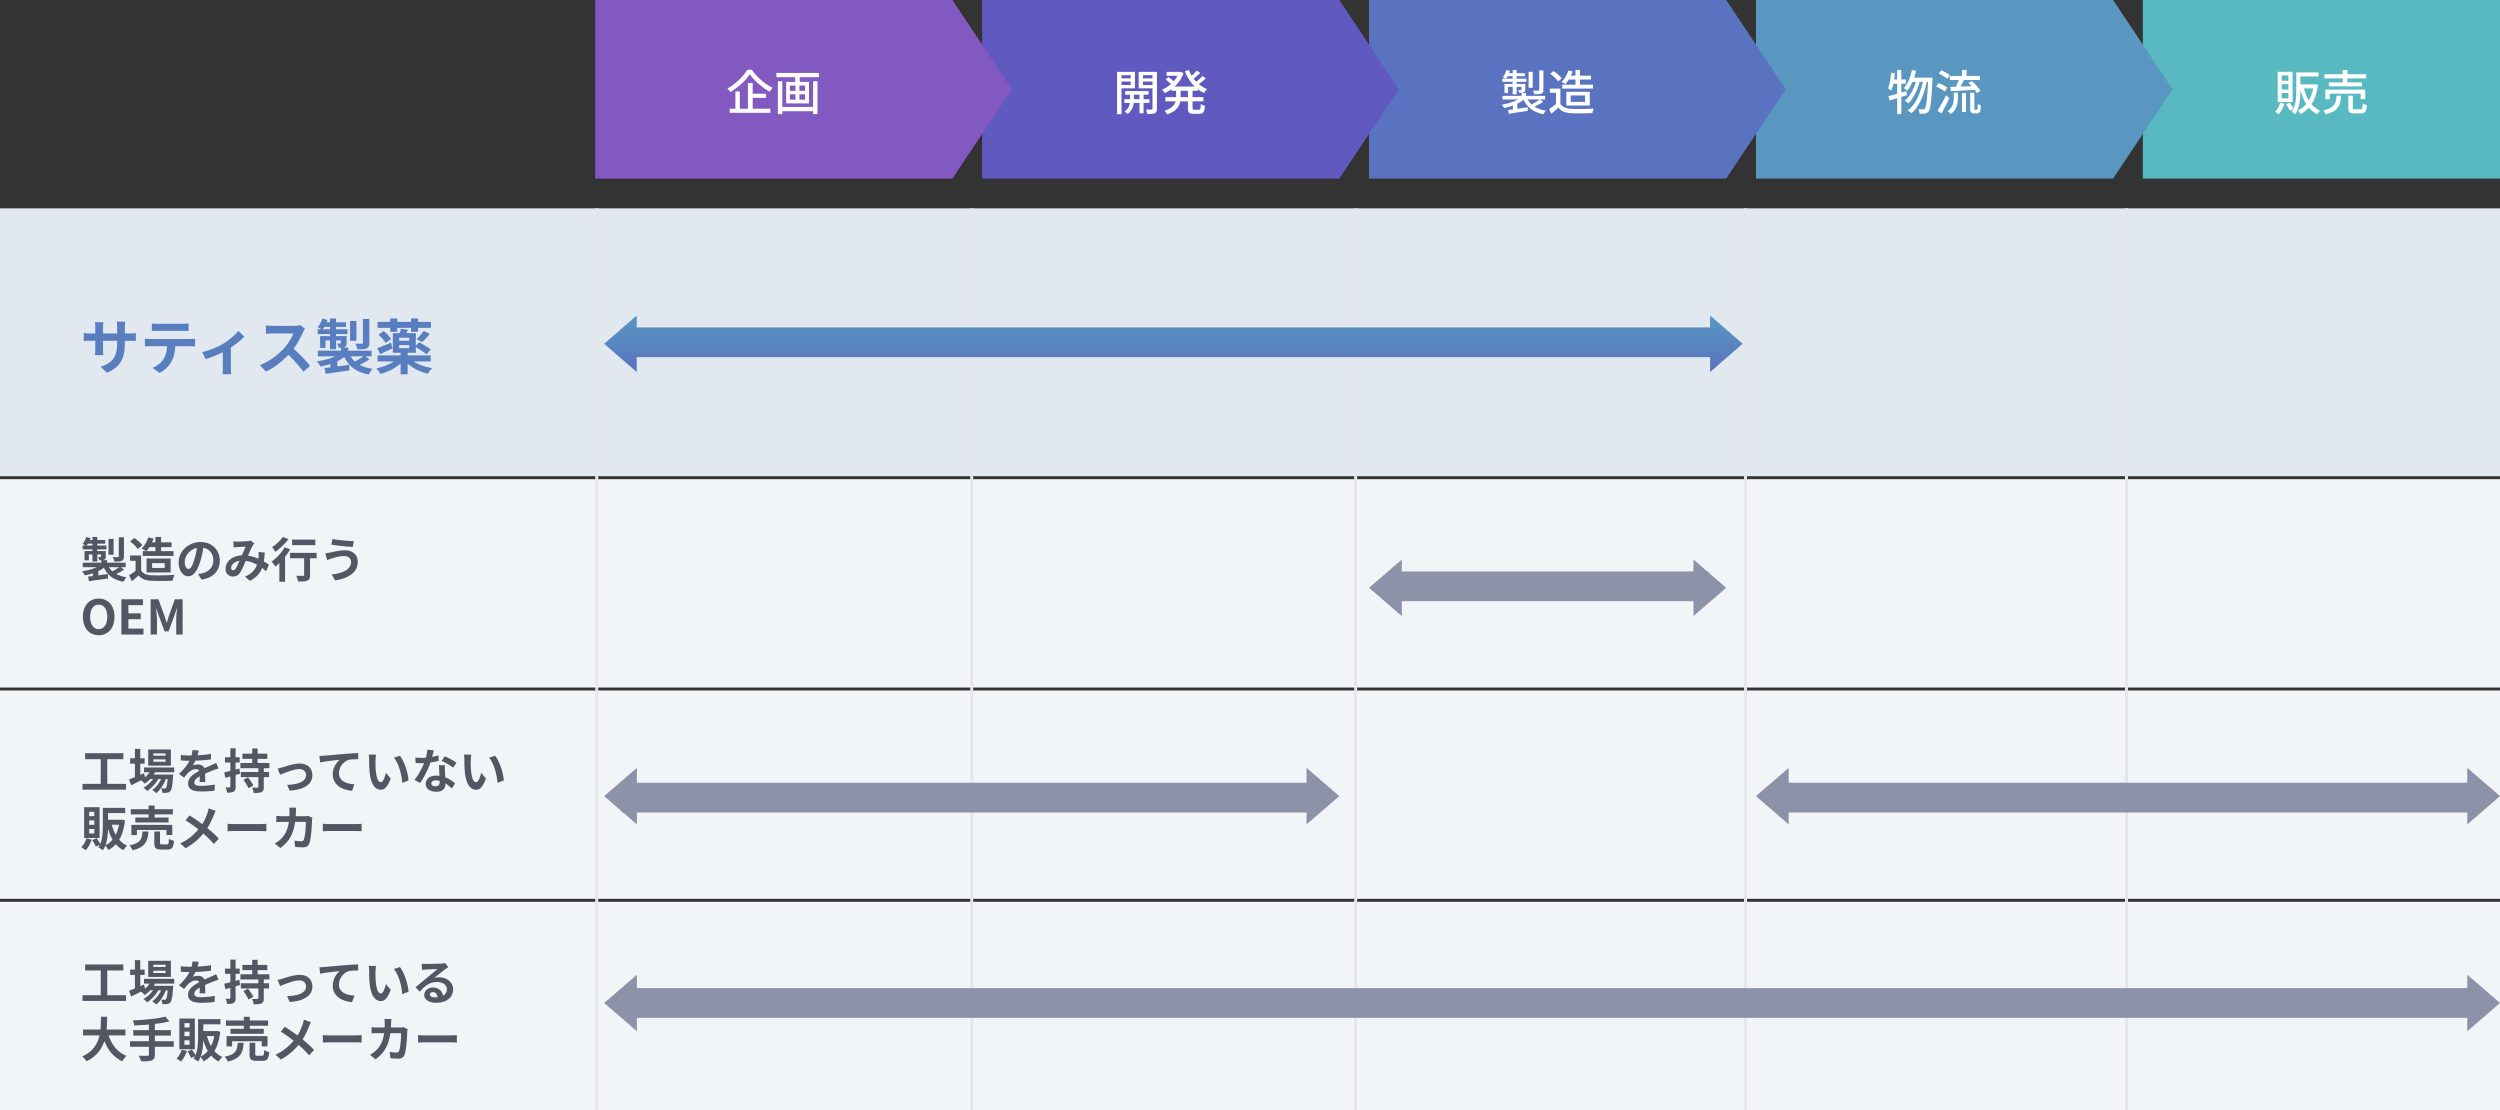
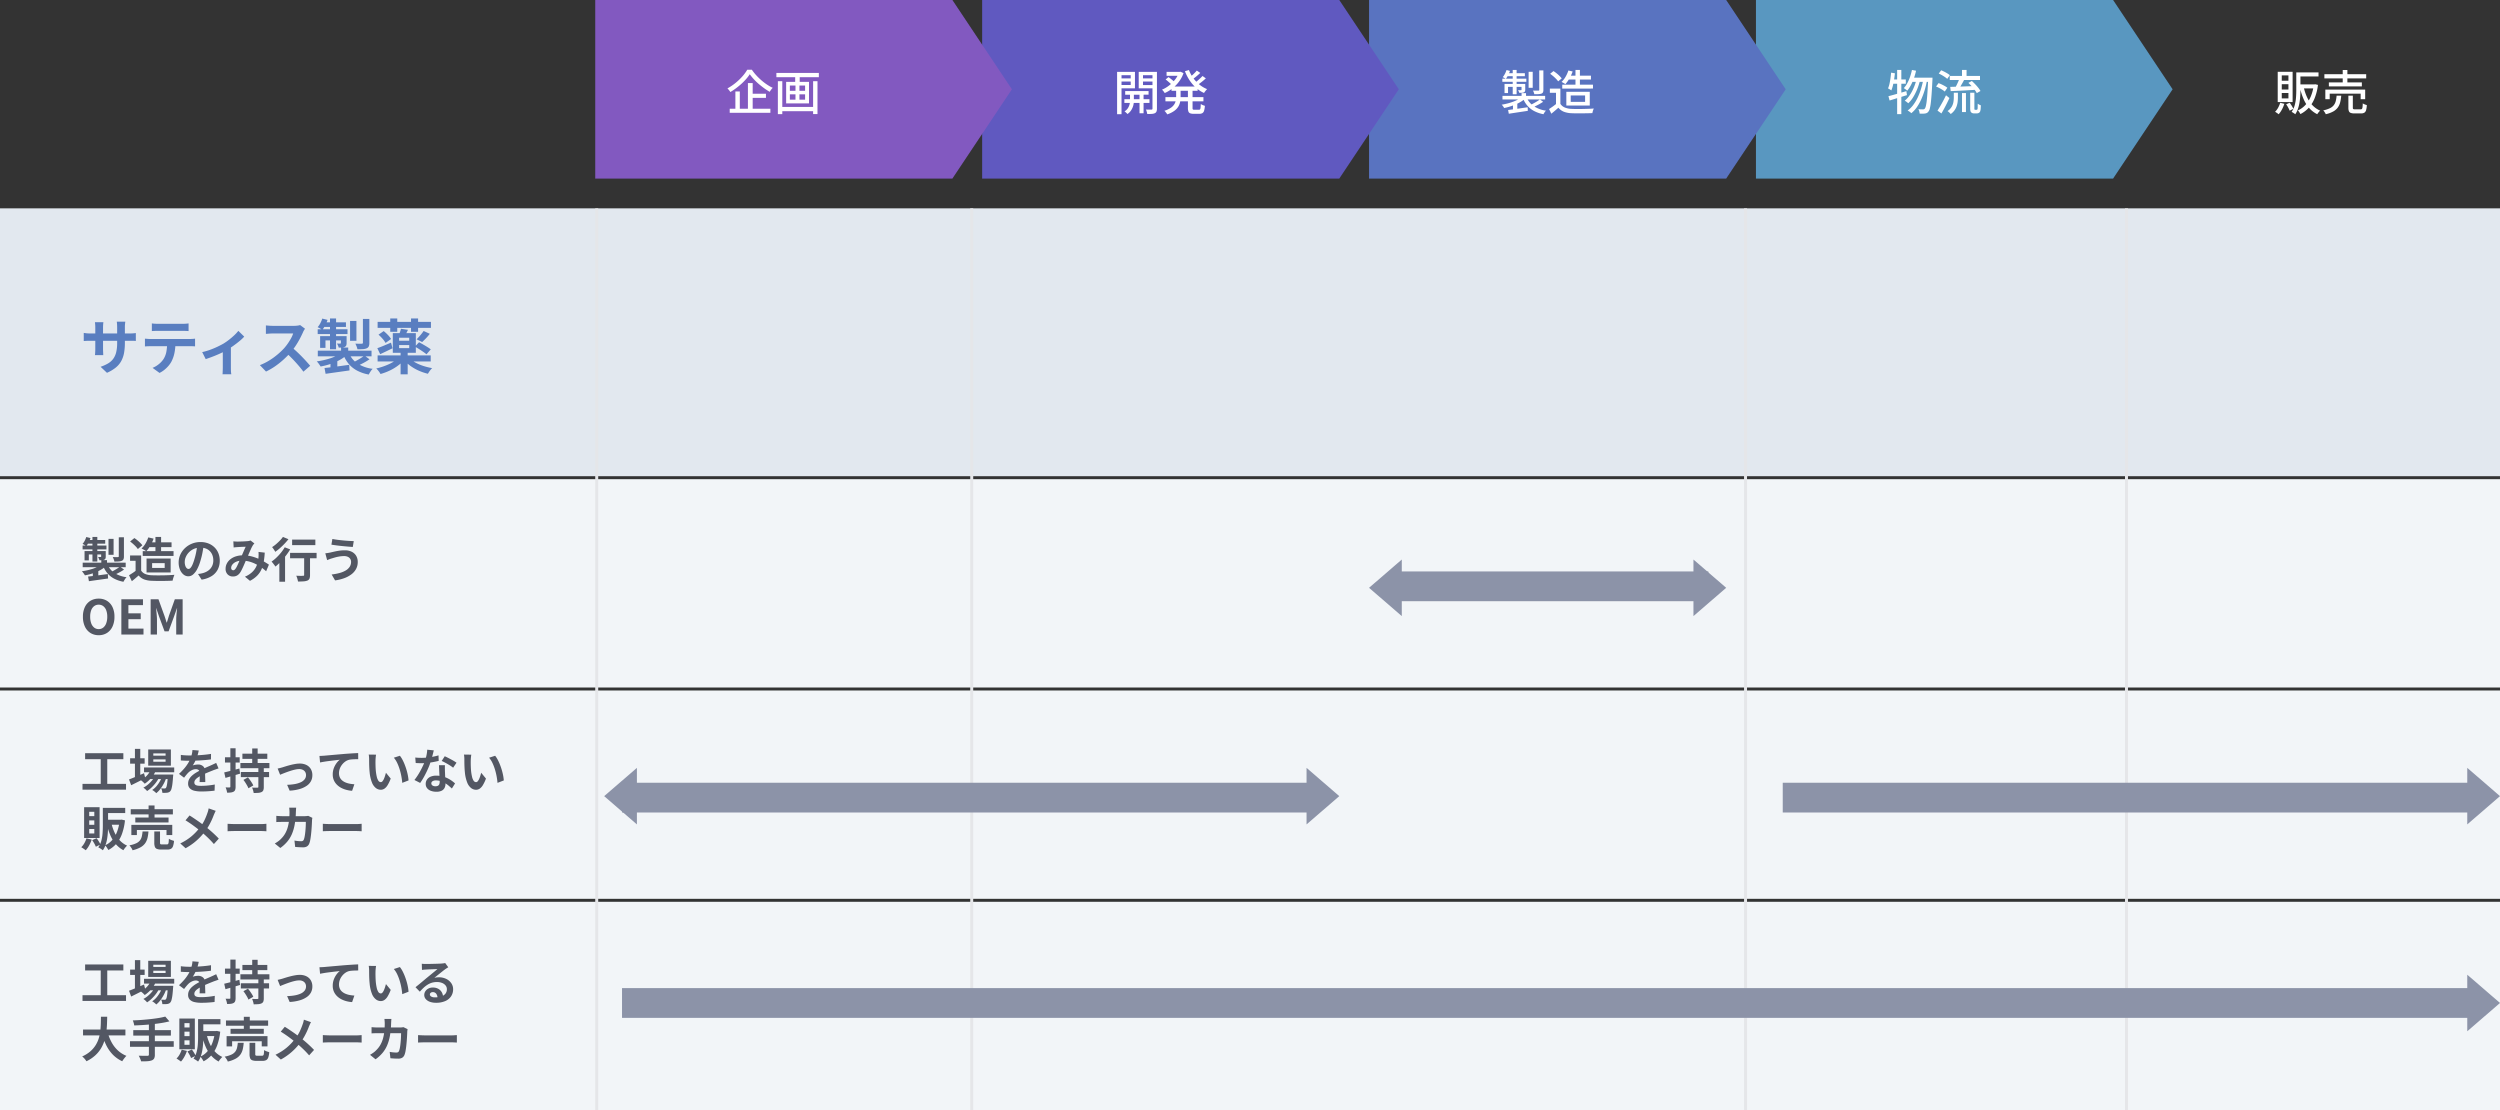
<svg xmlns="http://www.w3.org/2000/svg" width="840" height="373.004" viewBox="0 0 840 373.004">
  <rect x="0" y="0" width="840" height="373.004" fill="#333333" stroke="none" />
  <defs>
    <linearGradient id="a" x1="0.5" x2="0.5" y2="1" gradientUnits="objectBoundingBox">
      <stop offset="0" stop-color="#5997c0" />
      <stop offset="1" stop-color="#5973c0" />
    </linearGradient>
  </defs>
  <g transform="translate(-6200 20312.502)">
-     <rect width="120" height="60" transform="translate(6920 -20312.498)" fill="#59b9c0" />
    <path d="M0,60V0H120V60ZM120,30V0l20,30L120,60ZM140,30Z" transform="translate(6790 -20312.502)" fill="#5997c0" />
    <rect width="840" height="90" transform="translate(6200 -20242.498)" fill="#e2e8ef" />
    <path d="M8.416-13.5l1.376.256a20.556,20.556,0,0,1-.728,2.56,17.034,17.034,0,0,1-1.008,2.3A11.391,11.391,0,0,1,6.832-6.528Q6.7-6.64,6.5-6.808t-.432-.328a4,4,0,0,0-.4-.256,7.568,7.568,0,0,0,1.192-1.68,14.8,14.8,0,0,0,.912-2.1A19.441,19.441,0,0,0,8.416-13.5Zm5.456,2.592h1.44s0,.048,0,.144,0,.2,0,.312a2.035,2.035,0,0,1-.016.28q-.128,2.72-.264,4.608t-.28,3.1a14.223,14.223,0,0,1-.328,1.9A2.644,2.644,0,0,1,14,.416a1.58,1.58,0,0,1-.528.512,2.157,2.157,0,0,1-.656.208,6.307,6.307,0,0,1-.808.056q-.488.008-1.016-.024a4.036,4.036,0,0,0-.12-.76,2.447,2.447,0,0,0-.3-.728q.512.048.928.056t.64.008a.848.848,0,0,0,.336-.056.842.842,0,0,0,.272-.216,2.483,2.483,0,0,0,.336-.848,14.382,14.382,0,0,0,.3-1.792q.136-1.168.256-2.984t.232-4.408Zm-5.312,0h5.952V-9.5H7.9Zm1.424.448,1.12.56a20.4,20.4,0,0,1-.92,2.84,17.924,17.924,0,0,1-1.352,2.7A9.5,9.5,0,0,1,7.168-2.3a5.206,5.206,0,0,0-.536-.456,4.18,4.18,0,0,0-.648-.408A7.918,7.918,0,0,0,7.312-4.536,11.939,11.939,0,0,0,8.448-6.328a16.75,16.75,0,0,0,.9-2.048A21.557,21.557,0,0,0,9.984-10.464Zm2.256.144,1.184.544a27.392,27.392,0,0,1-.768,3.168A25.537,25.537,0,0,1,11.528-3.6,16.264,16.264,0,0,1,10.056-.976a9.392,9.392,0,0,1-1.848,2A5,5,0,0,0,7.64.552,4.78,4.78,0,0,0,6.96.128a8.7,8.7,0,0,0,1.9-1.88,14.031,14.031,0,0,0,1.5-2.52,22.608,22.608,0,0,0,1.12-2.936A27.843,27.843,0,0,0,12.24-10.32ZM.512-4.688q.768-.192,1.752-.464t2.08-.592l2.2-.64L6.736-5.04,3.68-4.1Q2.128-3.616.9-3.232ZM3.44-13.5H4.848V1.344H3.44Zm-2.032.912,1.28.208q-.112,1.072-.28,2.128T2.016-8.272a10.713,10.713,0,0,1-.528,1.648q-.128-.1-.328-.224T.744-7.1q-.216-.128-.36-.208a8.236,8.236,0,0,0,.48-1.52q.192-.864.328-1.824T1.408-12.592ZM1.664-10.3H6.352v1.44H1.392ZM21.12-11.488H31.28v1.36H21.12ZM25.232-13.5h1.536v2.672H25.232Zm0,7.76H26.56v6.4H25.232ZM22.48-5.856h1.376v1.632a12.611,12.611,0,0,1-.08,1.392,7.135,7.135,0,0,1-.32,1.448,5.463,5.463,0,0,1-.72,1.416,5.476,5.476,0,0,1-1.3,1.28,2.637,2.637,0,0,0-.3-.344Q20.96.784,20.744.6a2.932,2.932,0,0,0-.376-.28,4.786,4.786,0,0,0,1.408-1.472,4.673,4.673,0,0,0,.576-1.592,9.785,9.785,0,0,0,.128-1.528Zm1.952-4.9,1.568.48q-.288.576-.624,1.168T24.72-7.968q-.32.544-.608.976L22.88-7.424a11.555,11.555,0,0,0,.568-1.04q.28-.576.544-1.176T24.432-10.752Zm2.944,1.6,1.168-.64q.544.5,1.112,1.088T30.7-7.52a7.8,7.8,0,0,1,.744,1.088l-1.248.72a7.661,7.661,0,0,0-.712-1.1q-.456-.6-1-1.216A14.8,14.8,0,0,0,27.376-9.152Zm-6.1,1.344,2.432-.072q1.376-.04,2.928-.1t3.1-.1l-.032,1.264q-1.488.08-2.968.168T23.9-6.5q-1.36.064-2.464.112Zm-3.856-4.48.816-1.1q.512.208,1.064.488t1.048.584a5.6,5.6,0,0,1,.8.576l-.88,1.248a5.418,5.418,0,0,0-.768-.616q-.48-.328-1.024-.64A10.958,10.958,0,0,0,17.424-12.288Zm-.9,4.352.832-1.136q.5.176,1.056.44t1.072.56a5.707,5.707,0,0,1,.832.568L19.44-6.24a6.249,6.249,0,0,0-.792-.584q-.488-.312-1.04-.608A10.207,10.207,0,0,0,16.528-7.936Zm.48,8.1q.4-.624.9-1.472T18.912-3.12q.512-.96.944-1.872l1.152.928q-.384.848-.84,1.76T19.24-.52q-.472.872-.92,1.64ZM27.984-5.856h1.408V-.7a1.18,1.18,0,0,0,.064.528.2.2,0,0,0,.1.048.526.526,0,0,0,.128.016h.368a.814.814,0,0,0,.16-.016.357.357,0,0,0,.128-.048.821.821,0,0,0,.144-.416Q30.5-.8,30.5-1.208t.024-.968a2.976,2.976,0,0,0,.488.32,3.152,3.152,0,0,0,.552.24q-.016.528-.056,1.072a3.562,3.562,0,0,1-.12.784,1.033,1.033,0,0,1-.464.672,1.065,1.065,0,0,1-.376.144,2.175,2.175,0,0,1-.44.048H29.3a1.787,1.787,0,0,1-.52-.08,1.034,1.034,0,0,1-.44-.256.966.966,0,0,1-.272-.48,4.842,4.842,0,0,1-.08-1.072Z" transform="translate(6834 -20275.498)" fill="#fff" />
    <path d="M8-12.688h7.024v1.376H8Zm-.448,0H8.944v5.92q0,.944-.064,2.016T8.64-2.584a13.234,13.234,0,0,1-.52,2.12A7.354,7.354,0,0,1,7.2,1.392a2.449,2.449,0,0,0-.352-.28Q6.624.96,6.392.816A3.692,3.692,0,0,0,5.984.592,7.3,7.3,0,0,0,7.04-1.72,13.679,13.679,0,0,0,7.464-4.3q.088-1.312.088-2.464Zm5.856,4.032h.272l.256-.032.9.208A17.773,17.773,0,0,1,13.7-3.96a10.573,10.573,0,0,1-1.992,3.2A9.911,9.911,0,0,1,8.944,1.328Q8.848,1.136,8.7.9T8.4.448A1.525,1.525,0,0,0,8.064.1a7.473,7.473,0,0,0,2.5-1.776A9.921,9.921,0,0,0,12.4-4.536,13.98,13.98,0,0,0,13.408-8.4Zm-3.36.928a16.05,16.05,0,0,0,1.12,3.384,10.144,10.144,0,0,0,1.816,2.7,7.855,7.855,0,0,0,2.6,1.816,2.968,2.968,0,0,0-.352.344q-.192.216-.36.44a4.387,4.387,0,0,0-.28.416A8.8,8.8,0,0,1,11.9-.688a11.451,11.451,0,0,1-1.88-2.992A20.624,20.624,0,0,1,8.8-7.456ZM8.384-8.656h5.424v1.344H8.384ZM2.144-2.464l1.392.336A10.519,10.519,0,0,1,2.72-.192a7.792,7.792,0,0,1-1.1,1.584,2.644,2.644,0,0,0-.344-.28Q1.056.96.824.8A2.743,2.743,0,0,0,.416.56,5.452,5.452,0,0,0,1.448-.808,8.737,8.737,0,0,0,2.144-2.464Zm2,.5L5.328-2.48A9.562,9.562,0,0,1,6.04-1.44,9.72,9.72,0,0,1,6.576-.432L5.328.176a7.916,7.916,0,0,0-.5-1.04A11.616,11.616,0,0,0,4.144-1.968ZM2.672-8.72v1.808h2.24V-8.72Zm0,2.96v1.824h2.24V-5.76Zm0-5.9v1.792h2.24v-1.792ZM1.312-12.88H6.32V-2.7H1.312Zm15.68.816H31.04v1.392H16.992Zm1.5,2.752H29.584v1.344H18.5ZM17.312-6.9H30.7V-3.68h-1.52V-5.536h-10.4V-3.68H17.312Zm5.84-6.592H24.72v4.9H23.152Zm1.9,8.624h1.5V-.832q0,.368.128.464a1.148,1.148,0,0,0,.592.1h1.9a.579.579,0,0,0,.424-.136,1.079,1.079,0,0,0,.2-.576q.064-.44.1-1.3a1.981,1.981,0,0,0,.4.24,4.721,4.721,0,0,0,.5.2l.456.152A7.162,7.162,0,0,1,31,.024a1.437,1.437,0,0,1-.6.848,2.131,2.131,0,0,1-1.072.232h-2.24A3.514,3.514,0,0,1,25.832.928a1.04,1.04,0,0,1-.608-.592A3.112,3.112,0,0,1,25.056-.8Zm-3.952,0h1.552a13.349,13.349,0,0,1-.344,2.216A5.2,5.2,0,0,1,21.52-.9,4.723,4.723,0,0,1,19.992.44a9.476,9.476,0,0,1-2.552.936,1.634,1.634,0,0,0-.192-.432Q17.1.7,16.936.472A3.254,3.254,0,0,0,16.608.08a9.628,9.628,0,0,0,2.264-.736,3.626,3.626,0,0,0,1.3-1.032,3.89,3.89,0,0,0,.648-1.392A10.894,10.894,0,0,0,21.1-4.864Z" transform="translate(6964 -20275.498)" fill="#fff" />
    <path d="M14.96-8.84a19.228,19.228,0,0,1-.27,3.37,9.167,9.167,0,0,1-.93,2.74A7.455,7.455,0,0,1,11.92-.52,12.759,12.759,0,0,1,8.94,1.26L6.8-.76A13.825,13.825,0,0,0,9.29-1.88a5.824,5.824,0,0,0,1.73-1.53,6.2,6.2,0,0,0,1.01-2.2,12.8,12.8,0,0,0,.33-3.13v-5.32q0-.62-.04-1.09t-.08-.77H15.1q-.04.3-.09.77a10.435,10.435,0,0,0-.05,1.09Zm-7.22-6.9q-.04.28-.08.75t-.04,1.05v7.16q0,.44.02.85t.03.72q.01.31.03.53H4.9a4.714,4.714,0,0,0,.06-.53q.02-.31.04-.72t.02-.85v-7.16q0-.44-.03-.9t-.09-.9Zm-6.6,3.6q.2.02.52.07t.74.08q.42.03.92.03H16.44q.8,0,1.3-.04t.9-.1v2.66a8.553,8.553,0,0,0-.86-.05q-.54-.01-1.34-.01H3.32q-.5,0-.91.01t-.72.03q-.31.02-.55.04Zm22.88-3.2a10.181,10.181,0,0,0,1.08.11q.58.03,1.06.03H34.2q.52,0,1.08-.03t1.08-.11v2.58q-.52-.04-1.08-.06t-1.08-.02H26.18q-.52,0-1.11.02t-1.05.06ZM21.7-10.22q.44.04.95.08t.97.04h13.1q.32,0,.87-.03t.95-.09v2.6q-.36-.04-.88-.05t-.94-.01H23.62q-.44,0-.97.02t-.95.06ZM31.94-8.84a16.453,16.453,0,0,1-.34,3.51,11.37,11.37,0,0,1-.98,2.79,8.22,8.22,0,0,1-.96,1.4A10.258,10.258,0,0,1,28.28.22,8.584,8.584,0,0,1,26.6,1.3L24.26-.4A8.022,8.022,0,0,0,26.3-1.6a7.659,7.659,0,0,0,1.58-1.66A6.931,6.931,0,0,0,28.9-5.82a16.43,16.43,0,0,0,.26-3Zm9,3.14a20.3,20.3,0,0,0,2.65-.77,26.977,26.977,0,0,0,2.53-1.06Q47.3-8.1,48.1-8.56a19.811,19.811,0,0,0,1.93-1.35q.95-.75,1.75-1.51a12.01,12.01,0,0,0,1.3-1.42l1.98,1.94a13.792,13.792,0,0,1-1.53,1.45q-.95.79-2.05,1.58t-2.2,1.43q-.68.42-1.56.85t-1.85.84q-.97.41-1.94.77t-1.81.64ZM47.86-7l2.72-.52V-.4q0,.34.01.78t.05.81q.04.37.08.57H47.76a3.587,3.587,0,0,0,.05-.57q.01-.37.03-.81t.02-.78Zm27.62-6.56q-.12.18-.35.56a4.271,4.271,0,0,0-.35.7q-.42.94-1.03,2.1T72.37-7.87a23.055,23.055,0,0,1-1.63,2.19,33.36,33.36,0,0,1-2.47,2.49A27.061,27.061,0,0,1,65.43-.93,21.776,21.776,0,0,1,62.38.84L60.32-1.32a18.606,18.606,0,0,0,3.14-1.56,23.453,23.453,0,0,0,2.82-2.04,23.344,23.344,0,0,0,2.24-2.14,17.981,17.981,0,0,0,1.25-1.62,19.08,19.08,0,0,0,1.05-1.71,8.67,8.67,0,0,0,.68-1.57H64.72q-.42,0-.88.03t-.87.06q-.41.03-.63.05v-2.84q.3.02.74.06t.89.06q.45.02.75.02h7.06a8.438,8.438,0,0,0,1.21-.08,5.2,5.2,0,0,0,.85-.18ZM71-7.34q.78.62,1.66,1.44T74.4-4.2q.86.88,1.59,1.69T77.22-1.1L74.94.88Q74.2-.14,73.25-1.24t-2-2.19Q70.2-4.52,69.12-5.5Zm16.6.1H90V-5.1H87.6Zm-.06,1.8,1.84.8a9.983,9.983,0,0,1-1.72,1.29,16.879,16.879,0,0,1-2.11,1.07,21.421,21.421,0,0,1-2.36.84,23.243,23.243,0,0,1-2.47.58,10.639,10.639,0,0,0-.59-.89,6.98,6.98,0,0,0-.69-.83q1.18-.16,2.36-.43t2.26-.63a14.593,14.593,0,0,0,1.97-.81A7.31,7.31,0,0,0,87.54-5.44Zm2.66-.1a7.584,7.584,0,0,0,2.85,3.63A12.076,12.076,0,0,0,98.22-.08a4.985,4.985,0,0,0-.73.91,10.637,10.637,0,0,0-.59,1.01A13.615,13.615,0,0,1,92.93.49a9.536,9.536,0,0,1-2.82-2.3,11.387,11.387,0,0,1-1.87-3.33Zm5.26,1.02,1.7,1.24a21.8,21.8,0,0,1-2.03,1.22q-1.09.58-2.03.98L91.66-2.26q.62-.28,1.31-.67t1.35-.81Q94.98-4.16,95.46-4.52ZM82.04-.36q1.06-.1,2.42-.27t2.87-.38q1.51-.21,3.01-.41l.1,1.88-4.26.6q-2.14.3-3.78.54ZM79.78-6.18H97.84v1.9H79.78Zm10.84-10h2.14V-9.5H90.62Zm4.32-.66H97.1V-8.8a2.939,2.939,0,0,1-.19,1.18,1.355,1.355,0,0,1-.73.66,3.968,3.968,0,0,1-1.28.27q-.76.05-1.8.05a5.414,5.414,0,0,0-.29-.98,9.014,9.014,0,0,0-.41-.92q.66.02,1.3.03t.86-.01a.548.548,0,0,0,.3-.09.321.321,0,0,0,.08-.25ZM83.88-17h2.04V-6.66H83.88Zm3.66,5.94h1.92v2.28a2.239,2.239,0,0,1-.13.86,1.054,1.054,0,0,1-.53.5,2.455,2.455,0,0,1-.85.19q-.49.03-1.15.03a2.852,2.852,0,0,0-.24-.72q-.18-.38-.32-.66.34.02.65.02h.41q.24,0,.24-.22Zm-6.98,0h7.76v1.44H82.36v2.5h-1.8Zm-.82-2.32H89.76v1.62H79.74Zm2.18-2.32h7.32v1.54H81.32Zm-.64-1.26,1.78.44a14.037,14.037,0,0,1-.79,1.83,8.318,8.318,0,0,1-.99,1.53,4.72,4.72,0,0,0-.75-.49q-.49-.27-.81-.43a5.932,5.932,0,0,0,.92-1.34A9.94,9.94,0,0,0,81.28-16.96Zm2.76,14.7L85.3-3.52l1.04.34V.72h-2.3Zm15.84-13.6H117.8v2.02H99.88ZM104.12-17h2.36v4.48h-2.36Zm6.98,0h2.38v4.48H111.1Zm-4,8.94v1.04h3.4V-8.06Zm0-2.46v1h3.4v-1Zm-2.12-1.56h7.74v6.62h-7.74Zm2.74-1.46,2.36.36q-.3.62-.58,1.17t-.5.95l-1.98-.38q.2-.46.4-1.05A9.825,9.825,0,0,0,107.72-13.54Zm7.62.74,2.08.96a18.324,18.324,0,0,1-1.3,1.51q-.7.73-1.28,1.25L112.98-10q.38-.38.82-.86t.85-1Q115.06-12.38,115.34-12.8ZM99.88-4.58h17.84v2.02H99.88Zm7.72-1.2h2.38V1.78H107.6Zm-.68,1.98,1.84.78a12.525,12.525,0,0,1-1.57,1.5,15.654,15.654,0,0,1-1.93,1.33A17.448,17.448,0,0,1,103.11.88a19.971,19.971,0,0,1-2.25.78,7.935,7.935,0,0,0-.66-.99,6.233,6.233,0,0,0-.78-.87,20.762,20.762,0,0,0,2.17-.61,21.648,21.648,0,0,0,2.09-.83,13.585,13.585,0,0,0,1.83-1.01A8.421,8.421,0,0,0,106.92-3.8Zm3.62.12a8.52,8.52,0,0,0,1.99,1.47,15.479,15.479,0,0,0,2.67,1.15,20.539,20.539,0,0,0,3,.74,6.644,6.644,0,0,0-.77.9,9.169,9.169,0,0,0-.65,1A17.9,17.9,0,0,1,113.71.54a15.224,15.224,0,0,1-2.74-1.56A11.6,11.6,0,0,1,108.82-3Zm-10.36-7.88,1.74-1.2a14.646,14.646,0,0,1,1.41,1.3,7.419,7.419,0,0,1,1.07,1.36l-1.86,1.32a6.958,6.958,0,0,0-.99-1.39A15.081,15.081,0,0,0,100.18-11.56Zm12.24,4.02,1.38-1.48q.62.34,1.36.76t1.43.85a13.338,13.338,0,0,1,1.15.79L116.3-4.96a13.107,13.107,0,0,0-1.09-.82q-.67-.46-1.4-.93T112.42-7.54Zm-12.64.52q.9-.3,2.11-.81l2.49-1.05.5,1.9q-1.04.5-2.11,1.02T100.74-5Z" transform="translate(6227 -20188.498)" fill="#597ec0" />
    <rect width="840" height="70" transform="translate(6200 -20151.498)" fill="#f2f5f8" />
    <rect width="840" height="70" transform="translate(6200 -20080.498)" fill="#f2f5f8" />
    <rect width="840" height="70" transform="translate(6200 -20009.498)" fill="#f2f5f8" />
    <path d="M7.04-5.792H8.96V-4.08H7.04Zm-.048,1.44,1.472.64A7.986,7.986,0,0,1,7.088-2.68,13.5,13.5,0,0,1,5.4-1.824a17.136,17.136,0,0,1-1.888.672,18.594,18.594,0,0,1-1.976.464A8.511,8.511,0,0,0,1.064-1.4a5.584,5.584,0,0,0-.552-.664q.944-.128,1.888-.344t1.808-.5A11.674,11.674,0,0,0,5.784-3.56,5.848,5.848,0,0,0,6.992-4.352Zm2.128-.08a6.067,6.067,0,0,0,2.28,2.9A9.661,9.661,0,0,0,15.536-.064a3.988,3.988,0,0,0-.584.728,8.509,8.509,0,0,0-.472.808A10.892,10.892,0,0,1,11.3.392a7.629,7.629,0,0,1-2.256-1.84,9.11,9.11,0,0,1-1.5-2.664Zm4.208.816,1.36.992a17.44,17.44,0,0,1-1.624.976q-.872.464-1.624.784l-1.152-.944q.5-.224,1.048-.536t1.08-.648Q12.944-3.328,13.328-3.616ZM2.592-.288Q3.44-.368,4.528-.5t2.3-.3q1.208-.168,2.408-.328l.08,1.5L5.9.848q-1.712.24-3.024.432ZM.784-4.944H15.232v1.52H.784Zm8.672-8h1.712V-7.6H9.456Zm3.456-.528H14.64V-7.04a2.351,2.351,0,0,1-.152.944,1.084,1.084,0,0,1-.584.528,3.174,3.174,0,0,1-1.024.216q-.608.04-1.44.04a4.331,4.331,0,0,0-.232-.784,7.212,7.212,0,0,0-.328-.736q.528.016,1.04.024t.688-.008a.438.438,0,0,0,.24-.072.257.257,0,0,0,.064-.2ZM4.064-13.6H5.7v8.272H4.064ZM6.992-8.848H8.528v1.824a1.791,1.791,0,0,1-.1.688.843.843,0,0,1-.424.4,1.964,1.964,0,0,1-.68.152q-.392.024-.92.024a2.281,2.281,0,0,0-.192-.576q-.144-.3-.256-.528.272.016.52.016H6.8q.192,0,.192-.176Zm-5.584,0H7.616V-7.7H2.848v2H1.408ZM.752-10.7H8.768v1.3H.752ZM2.5-12.56H8.352v1.232H2.016Zm-.512-1.008,1.424.352a11.229,11.229,0,0,1-.632,1.464,6.654,6.654,0,0,1-.792,1.224,3.776,3.776,0,0,0-.6-.392q-.392-.216-.648-.344a4.746,4.746,0,0,0,.736-1.072A7.952,7.952,0,0,0,1.984-13.568ZM4.192-1.808,5.2-2.816l.832.272V.576H4.192Zm18.864-9.968H30.64v1.616H23.056Zm-2.1,2.96H31.312V-7.2H20.96Zm1.856-4.624,1.792.416a12.741,12.741,0,0,1-1.08,2.344,11.237,11.237,0,0,1-1.368,1.9,5.584,5.584,0,0,0-.488-.32q-.3-.176-.6-.336T20.544-9.7a6.944,6.944,0,0,0,1.344-1.68A10.144,10.144,0,0,0,22.816-13.44Zm2.416-.16h1.9v5.872h-1.9Zm-4.8,6.24v5.9H18.56V-5.584H16.7V-7.36Zm0,5.072a2.908,2.908,0,0,0,1.392,1.152,6.278,6.278,0,0,0,2.144.416q.7.032,1.672.04t2.04-.008q1.072-.016,2.1-.064t1.832-.112q-.1.224-.224.576t-.232.72a6.189,6.189,0,0,0-.152.656q-.72.048-1.648.072t-1.9.032q-.976.008-1.888-.008t-1.632-.048A8.158,8.158,0,0,1,21.424.68a4.525,4.525,0,0,1-1.84-1.32q-.528.448-1.08.928T17.3,1.28l-.944-2q.56-.336,1.168-.736t1.168-.832ZM16.72-12.064l1.424-1.152a10.581,10.581,0,0,1,1.008.744q.512.424.96.864a6.98,6.98,0,0,1,.72.808l-1.52,1.28a5.434,5.434,0,0,0-.664-.832q-.424-.448-.936-.9T16.72-12.064ZM24.112-4.8v1.632h4.224V-4.8ZM22.24-6.336h8.1v4.688h-8.1ZM41.456-10.96q-.16,1.216-.416,2.592a25.215,25.215,0,0,1-.688,2.784A14.3,14.3,0,0,1,39.264-2.8,6.1,6.1,0,0,1,37.9-1a2.457,2.457,0,0,1-1.624.632,2.532,2.532,0,0,1-1.624-.6,4.1,4.1,0,0,1-1.184-1.656,6.191,6.191,0,0,1-.44-2.4,6.267,6.267,0,0,1,.56-2.624,6.981,6.981,0,0,1,1.56-2.184,7.4,7.4,0,0,1,2.336-1.5,7.585,7.585,0,0,1,2.888-.544,7.12,7.12,0,0,1,2.68.48,6.032,6.032,0,0,1,2.04,1.328,5.764,5.764,0,0,1,1.3,1.984,6.613,6.613,0,0,1,.448,2.448,6.442,6.442,0,0,1-.688,3.008A5.687,5.687,0,0,1,44.1-.432,8.747,8.747,0,0,1,40.736.752l-1.2-1.9q.464-.048.816-.112t.672-.144a6.089,6.089,0,0,0,1.432-.552,4.469,4.469,0,0,0,1.16-.9,3.92,3.92,0,0,0,.776-1.256,4.335,4.335,0,0,0,.28-1.584,4.978,4.978,0,0,0-.288-1.728,3.89,3.89,0,0,0-.848-1.368,3.736,3.736,0,0,0-1.36-.9A5.04,5.04,0,0,0,40.336-10a5.275,5.275,0,0,0-2.256.456,5.281,5.281,0,0,0-1.648,1.176,5.163,5.163,0,0,0-1.016,1.552,4.147,4.147,0,0,0-.344,1.584A4,4,0,0,0,35.264-3.9a2.022,2.022,0,0,0,.472.8.864.864,0,0,0,.6.264A.935.935,0,0,0,37-3.176a3.838,3.838,0,0,0,.648-1.048A14.178,14.178,0,0,0,38.288-6a21.854,21.854,0,0,0,.624-2.464,25.076,25.076,0,0,0,.368-2.56Zm9.952-1.152q.336.032.712.056t.632.024q.352,0,.808-.016l.936-.032q.48-.016.912-.048t.7-.048a3.743,3.743,0,0,0,.584-.08,3.457,3.457,0,0,0,.5-.144l1.28.992q-.16.192-.3.344a1.567,1.567,0,0,0-.24.328,11.983,11.983,0,0,0-.624,1.224q-.352.776-.744,1.672T55.808-6.1q-.24.544-.5,1.152t-.528,1.208q-.272.6-.528,1.12t-.5.9A3.33,3.33,0,0,1,52.688-.648,2.788,2.788,0,0,1,51.264-.3,2.417,2.417,0,0,1,49.5-.992a2.54,2.54,0,0,1-.7-1.9,3.832,3.832,0,0,1,.432-1.792,4.388,4.388,0,0,1,1.224-1.448,5.857,5.857,0,0,1,1.864-.952,7.833,7.833,0,0,1,2.352-.336,11.173,11.173,0,0,1,2.688.32,14.862,14.862,0,0,1,2.424.816,18.93,18.93,0,0,1,2.032,1.032q.9.536,1.544.968l-.944,2.224A14.549,14.549,0,0,0,60.8-3.36,16.471,16.471,0,0,0,58.888-4.5a10.83,10.83,0,0,0-2.16-.824,9.212,9.212,0,0,0-2.376-.3,4.867,4.867,0,0,0-1.992.368,3.222,3.222,0,0,0-1.256.92A1.836,1.836,0,0,0,50.672-3.2a.82.82,0,0,0,.2.592.634.634,0,0,0,.472.208.715.715,0,0,0,.432-.128,2.027,2.027,0,0,0,.4-.432,4.989,4.989,0,0,0,.408-.688q.2-.4.416-.88t.432-.976q.216-.5.424-.96.288-.64.592-1.336t.584-1.352q.28-.656.52-1.152-.24.016-.592.024t-.744.024q-.392.016-.768.04l-.648.04q-.24.016-.616.048t-.68.08ZM61.952-8.32a26.93,26.93,0,0,1-.344,3.112,10.391,10.391,0,0,1-.784,2.576,7.324,7.324,0,0,1-1.464,2.1,9.488,9.488,0,0,1-2.368,1.688L55.3-.24a8.214,8.214,0,0,0,2.36-1.472A6.235,6.235,0,0,0,59-3.456a7.171,7.171,0,0,0,.632-1.784,12.263,12.263,0,0,0,.224-1.576q.032-.464.032-.92t-.032-.824Zm9.2-4.368H78.96v1.84H71.152ZM75.2-7.7h1.968V-.784A3.157,3.157,0,0,1,76.984.408a1.253,1.253,0,0,1-.712.664,4.442,4.442,0,0,1-1.3.264q-.768.056-1.84.056A7.657,7.657,0,0,0,72.9.408a6.556,6.556,0,0,0-.36-.968l.928.032q.464.016.832.008t.512-.008a.468.468,0,0,0,.3-.072.3.3,0,0,0,.08-.232ZM70.464-8.24h8.912v1.824H70.464Zm-3.6,1.888,1.68-1.7.24.1V1.456h-1.92Zm1.808-3.76,1.824.7a20.524,20.524,0,0,1-1.448,2.12A25.278,25.278,0,0,1,67.32-5.28a19.686,19.686,0,0,1-1.768,1.648q-.128-.208-.368-.52L64.7-4.784A4.227,4.227,0,0,0,64.24-5.3a13.8,13.8,0,0,0,1.648-1.352,17.52,17.52,0,0,0,1.536-1.664A14.006,14.006,0,0,0,68.672-10.112ZM68.064-13.6l1.856.768q-.592.752-1.328,1.528t-1.536,1.48a16.757,16.757,0,0,1-1.568,1.232,5.508,5.508,0,0,0-.3-.52q-.192-.3-.392-.584a4.592,4.592,0,0,0-.376-.48,10.869,10.869,0,0,0,1.36-1.008q.688-.592,1.3-1.224A9.511,9.511,0,0,0,68.064-13.6Zm22.9,8.368a1.8,1.8,0,0,0-.264-.96,1.893,1.893,0,0,0-.784-.7,2.827,2.827,0,0,0-1.288-.264,9.514,9.514,0,0,0-1.672.144,13.934,13.934,0,0,0-1.44.328q-.632.184-1.048.312a7.452,7.452,0,0,0-.776.264q-.424.168-.776.3L82.3-8.1q.416-.032.9-.112t.864-.16q.592-.144,1.352-.312t1.656-.3A12.882,12.882,0,0,1,88.9-9.1a5.071,5.071,0,0,1,2.248.472A3.579,3.579,0,0,1,92.656-7.28,3.97,3.97,0,0,1,93.2-5.152a4.814,4.814,0,0,1-.56,2.32,5.612,5.612,0,0,1-1.584,1.816A9.268,9.268,0,0,1,88.64.272a14.4,14.4,0,0,1-3.056.736L84.432-.976a17.969,17.969,0,0,0,2.7-.512,8.2,8.2,0,0,0,2.064-.856A3.958,3.958,0,0,0,90.5-3.576,3,3,0,0,0,90.96-5.232Zm-6.288-7.68q.688.144,1.656.272t2,.224q1.032.1,1.968.152t1.56.072l-.32,1.968q-.7-.048-1.648-.128t-1.952-.184q-1.008-.1-1.944-.224t-1.64-.232ZM6.16,19.424A5.1,5.1,0,0,1,3.4,18.68a5.013,5.013,0,0,1-1.864-2.136,7.591,7.591,0,0,1-.672-3.328,7.342,7.342,0,0,1,.672-3.28A4.889,4.889,0,0,1,3.4,7.856a5.233,5.233,0,0,1,2.76-.72,5.178,5.178,0,0,1,2.768.728,4.97,4.97,0,0,1,1.856,2.08,7.29,7.29,0,0,1,.672,3.272,7.591,7.591,0,0,1-.672,3.328A5.032,5.032,0,0,1,8.928,18.68,5.093,5.093,0,0,1,6.16,19.424Zm0-2.048a2.391,2.391,0,0,0,1.528-.512,3.248,3.248,0,0,0,1-1.448,6.242,6.242,0,0,0,.352-2.2,5.977,5.977,0,0,0-.352-2.168,3.094,3.094,0,0,0-1-1.392A2.468,2.468,0,0,0,6.16,9.168a2.468,2.468,0,0,0-1.528.488,3.042,3.042,0,0,0-.992,1.392A6.1,6.1,0,0,0,3.3,13.216a6.374,6.374,0,0,0,.344,2.2,3.194,3.194,0,0,0,.992,1.448A2.391,2.391,0,0,0,6.16,17.376ZM13.776,19.2V7.344H21.04V9.328h-4.9v2.736h4.144v1.984H16.144v3.168h5.072V19.2Zm9.84,0V7.344H26.24l2.016,5.568q.192.528.368,1.112t.352,1.144h.08q.192-.56.368-1.144t.336-1.112l1.984-5.568h2.624V19.2h-2.16V14.256q0-.576.048-1.264t.12-1.384q.072-.7.136-1.24h-.064l-.976,2.784-1.824,4.976h-1.36l-1.84-4.976L25.5,10.368H25.44q.064.544.128,1.24t.12,1.384q.056.688.056,1.264V19.2Z" transform="translate(6227 -20118.498)" fill="#535763" />
    <path d="M1.6-11.936H14.448V-9.92H1.6ZM.72-1.616H15.344V.32H.72Zm6.128-9.216H9.04v10H6.848Zm14.544,3.7H31.536V-5.52H21.392Zm1.744,2.368h6.576v1.52H23.136Zm.608-1.776,1.648.416a9.575,9.575,0,0,1-1.608,2.536A10.808,10.808,0,0,1,21.632-1.68q-.144-.16-.376-.392t-.48-.44a5.146,5.146,0,0,0-.44-.336A7.946,7.946,0,0,0,22.36-4.424,7.089,7.089,0,0,0,23.744-6.544Zm5.68,1.776H31.2l-.008.248a2.943,2.943,0,0,1-.04.424q-.1,1.552-.232,2.552a11.4,11.4,0,0,1-.3,1.552A1.984,1.984,0,0,1,30.24.8a1.3,1.3,0,0,1-.488.384,2.4,2.4,0,0,1-.584.16q-.272.032-.7.048a9.049,9.049,0,0,1-.92-.016A3.963,3.963,0,0,0,27.424.6a2.356,2.356,0,0,0-.3-.728q.384.032.688.04t.464.008a.915.915,0,0,0,.264-.032.442.442,0,0,0,.2-.144A1.576,1.576,0,0,0,29-.872a10.443,10.443,0,0,0,.224-1.336q.1-.88.2-2.288ZM24.512-9.84v.768H28.64V-9.84Zm0-2.016v.752H28.64v-.752ZM22.8-13.184h7.616v5.44H22.8Zm-6.08,2.96H21.6v1.808H16.72Zm1.616-3.168h1.792V-3.44H18.336ZM16.352-3.12q.624-.224,1.448-.56t1.752-.728q.928-.392,1.84-.792l.416,1.648q-1.2.624-2.448,1.248T17.072-1.168ZM27.584-4.448l1.3.7a10.946,10.946,0,0,1-.816,1.96A13.494,13.494,0,0,1,26.88.08,7.638,7.638,0,0,1,25.5,1.5,4.844,4.844,0,0,0,24.88.928a4.794,4.794,0,0,0-.752-.5,6.506,6.506,0,0,0,1.456-1.28,10.228,10.228,0,0,0,1.192-1.728A10.077,10.077,0,0,0,27.584-4.448Zm-2.416.016,1.248.736a9.719,9.719,0,0,1-1.048,1.68A13.774,13.774,0,0,1,23.952-.432,9.57,9.57,0,0,1,22.416.784a5.244,5.244,0,0,0-.568-.608,4.437,4.437,0,0,0-.68-.528,8.213,8.213,0,0,0,1.56-1.056,10.688,10.688,0,0,0,1.416-1.448A8.412,8.412,0,0,0,25.168-4.432Zm14.608-8.4q-.08.432-.256,1.12a13.745,13.745,0,0,1-.512,1.552q-.256.592-.584,1.224a11.277,11.277,0,0,1-.664,1.128,2.687,2.687,0,0,1,.528-.168,6.381,6.381,0,0,1,.664-.112,5.39,5.39,0,0,1,.616-.04,2.46,2.46,0,0,1,1.672.576A2.144,2.144,0,0,1,41.9-5.84q0,.32.008.784t.024.968q.016.5.032.984t.016.864h-1.92q.032-.272.04-.648t.016-.792q.008-.416.016-.808t.008-.712a1.232,1.232,0,0,0-.408-1.064,1.5,1.5,0,0,0-.9-.3,3.091,3.091,0,0,0-1.352.328,4.353,4.353,0,0,0-1.144.776q-.352.352-.712.784t-.776.976l-1.712-1.28a21.338,21.338,0,0,0,1.8-1.856,13.5,13.5,0,0,0,1.288-1.776,11.168,11.168,0,0,0,.864-1.76A9.684,9.684,0,0,0,37.48-11.7a8.141,8.141,0,0,0,.184-1.3ZM33.76-11.36q.608.1,1.408.144t1.408.048q1.056,0,2.312-.048t2.552-.168q1.3-.12,2.464-.312L43.888-9.84q-.848.112-1.832.2t-2,.144q-1.016.056-1.944.08t-1.648.024q-.32,0-.792-.008T34.7-9.432q-.5-.024-.944-.056ZM46.432-6.816q-.256.08-.6.2l-.688.24q-.344.12-.616.232-.768.3-1.816.736T40.528-4.4a9.774,9.774,0,0,0-1.216.752,3.209,3.209,0,0,0-.752.744,1.434,1.434,0,0,0-.256.824.976.976,0,0,0,.144.552.979.979,0,0,0,.432.344,2.452,2.452,0,0,0,.72.176,9.429,9.429,0,0,0,1.024.048q1.024,0,2.256-.12t2.288-.328L45.1.656q-.512.064-1.3.136T42.184.9q-.84.032-1.608.032a9.552,9.552,0,0,1-2.24-.24,3.151,3.151,0,0,1-1.56-.824,2.208,2.208,0,0,1-.568-1.608,3.027,3.027,0,0,1,.376-1.5,4.575,4.575,0,0,1,1-1.216,9.208,9.208,0,0,1,1.368-.984q.744-.44,1.464-.808.736-.384,1.328-.656T42.856-7.4q.52-.216,1-.44.464-.208.9-.408t.88-.424Zm8.016-4.96h8.368v1.744H54.448Zm-.528,6.16h9.488v1.728H53.92ZM53.776-8.64H63.52V-6.9H53.776Zm3.968-4.88h1.824v5.792H57.744Zm2.064,6.336h1.824V-.576a2.992,2.992,0,0,1-.16,1.1,1.192,1.192,0,0,1-.624.616,3.156,3.156,0,0,1-1.1.256q-.648.048-1.512.048a5.354,5.354,0,0,0-.208-.92A6.53,6.53,0,0,0,57.7-.368q.544.016,1.088.024t.7-.008a.41.41,0,0,0,.256-.056.282.282,0,0,0,.064-.216ZM54.784-2.96l1.52-.848q.352.4.7.888t.64.96a7.482,7.482,0,0,1,.464.872l-1.648.944a5.235,5.235,0,0,0-.4-.872q-.272-.488-.6-1A10.221,10.221,0,0,0,54.784-2.96ZM48.336-5.472q.976-.224,2.344-.576t2.744-.736l.24,1.728-2.552.744q-1.288.376-2.36.68Zm.256-5.088h4.944V-8.8H48.592ZM50.4-13.584h1.76v12.9A3.285,3.285,0,0,1,52.024.36a1.143,1.143,0,0,1-.5.616,2.613,2.613,0,0,1-.9.288,8.039,8.039,0,0,1-1.32.064A5.122,5.122,0,0,0,49.12.456a6.072,6.072,0,0,0-.32-.9q.432.016.808.024a4.666,4.666,0,0,0,.52-.008.313.313,0,0,0,.208-.056A.282.282,0,0,0,50.4-.7ZM66.288-6.768q.368-.08.848-.2t.848-.232q.4-.128,1.072-.336t1.48-.416q.808-.208,1.632-.352a9.078,9.078,0,0,1,1.56-.144,4.93,4.93,0,0,1,2.216.472,3.5,3.5,0,0,1,1.48,1.352,4,4,0,0,1,.528,2.1,4.191,4.191,0,0,1-.472,1.984A4.466,4.466,0,0,1,76.048-.976,8.223,8.223,0,0,1,73.656.12,14.9,14.9,0,0,1,70.32.656l-.848-1.968a16.589,16.589,0,0,0,2.536-.24,8.415,8.415,0,0,0,2.016-.6,3.465,3.465,0,0,0,1.328-1,2.232,2.232,0,0,0,.472-1.408,1.992,1.992,0,0,0-.28-1.064,1.9,1.9,0,0,0-.792-.712,2.69,2.69,0,0,0-1.216-.256,6.143,6.143,0,0,0-1.248.144q-.688.144-1.416.368T69.44-5.6q-.7.256-1.312.5t-1.008.416Zm14.048-4.24q.48-.016.912-.04t.672-.04q.5-.048,1.216-.112l1.624-.144,1.928-.168,2.128-.184q.832-.064,1.664-.12t1.576-.1q.744-.04,1.288-.056L93.36-9.92q-.432,0-.992.016t-1.112.056a6.849,6.849,0,0,0-.984.136,3.932,3.932,0,0,0-1.336.648,5.183,5.183,0,0,0-1.08,1.08,4.968,4.968,0,0,0-.712,1.336A4.328,4.328,0,0,0,86.9-5.216a3.321,3.321,0,0,0,.272,1.384,2.956,2.956,0,0,0,.76,1.024,4.306,4.306,0,0,0,1.144.7,6.84,6.84,0,0,0,1.416.424,12.358,12.358,0,0,0,1.576.192L91.312.7a9.958,9.958,0,0,1-1.96-.32,8.114,8.114,0,0,1-1.776-.7,5.92,5.92,0,0,1-1.448-1.1A4.8,4.8,0,0,1,85.152-2.9a4.821,4.821,0,0,1-.352-1.88,5.9,5.9,0,0,1,.368-2.128A6.969,6.969,0,0,1,86.08-8.6a5.391,5.391,0,0,1,1.088-1.128q-.448.048-1.08.12t-1.36.16q-.728.088-1.48.184T81.8-9.048q-.7.12-1.256.232ZM99.36-11.44a6.071,6.071,0,0,0-.1.656q-.04.368-.064.72t-.024.576q-.016.528-.008,1.088t.032,1.144q.024.584.072,1.16a15.386,15.386,0,0,0,.32,2.032,4.094,4.094,0,0,0,.544,1.368,1,1,0,0,0,.848.488.732.732,0,0,0,.536-.3,3.145,3.145,0,0,0,.48-.792,9.4,9.4,0,0,0,.384-1.032q.168-.544.3-1.024l1.6,1.952a12.641,12.641,0,0,1-1.048,2.216,3.759,3.759,0,0,1-1.08,1.184,2.206,2.206,0,0,1-1.216.36,2.707,2.707,0,0,1-1.64-.576,4.376,4.376,0,0,1-1.32-1.864A12.305,12.305,0,0,1,97.2-5.52q-.08-.736-.12-1.552t-.048-1.552q-.008-.736-.008-1.216,0-.336-.032-.8a8.175,8.175,0,0,0-.1-.832Zm8,.368a7.951,7.951,0,0,1,.864,1.328,16.29,16.29,0,0,1,.768,1.68q.352.9.624,1.832t.44,1.824a13.545,13.545,0,0,1,.216,1.624l-2.112.816q-.08-.976-.288-2.128a20.921,20.921,0,0,0-.56-2.32,16.184,16.184,0,0,0-.84-2.208,7.648,7.648,0,0,0-1.144-1.792Zm7.36-1.12q.336.048.72.064t.736.016q.256,0,.768-.008t1.16-.024l1.288-.032q.64-.016,1.16-.04t.808-.04q.5-.048.784-.088a2.6,2.6,0,0,0,.432-.088l1.04,1.424q-.272.176-.56.352a6.509,6.509,0,0,0-.56.384q-.32.224-.768.584t-.952.76q-.5.4-.976.784t-.856.688a6.139,6.139,0,0,1,.768-.136,6.956,6.956,0,0,1,.752-.04,5.483,5.483,0,0,1,2.44.528,4.4,4.4,0,0,1,1.712,1.432,3.527,3.527,0,0,1,.632,2.072,4.229,4.229,0,0,1-.64,2.288A4.417,4.417,0,0,1,122.68.32a7.543,7.543,0,0,1-3.224.608,5.846,5.846,0,0,1-1.992-.32,3.269,3.269,0,0,1-1.4-.912,2.06,2.06,0,0,1-.512-1.392,2.245,2.245,0,0,1,.36-1.224,2.676,2.676,0,0,1,1.008-.92,3.085,3.085,0,0,1,1.5-.352,3.666,3.666,0,0,1,1.864.44,3.054,3.054,0,0,1,1.168,1.176,3.409,3.409,0,0,1,.424,1.616L120-.7a2.287,2.287,0,0,0-.44-1.416,1.366,1.366,0,0,0-1.128-.536,1.072,1.072,0,0,0-.72.232.69.69,0,0,0-.272.536.817.817,0,0,0,.448.72,2.227,2.227,0,0,0,1.168.272,6.778,6.778,0,0,0,2.272-.328,2.836,2.836,0,0,0,1.368-.944,2.392,2.392,0,0,0,.456-1.464,1.951,1.951,0,0,0-.44-1.264,2.885,2.885,0,0,0-1.192-.848,4.491,4.491,0,0,0-1.7-.3,5.848,5.848,0,0,0-1.7.232,6.009,6.009,0,0,0-1.448.656,8.863,8.863,0,0,0-1.328,1.024A17.2,17.2,0,0,0,114.064-2.8l-1.456-1.5.976-.792q.544-.44,1.112-.92l1.072-.9q.5-.424.856-.712.336-.272.784-.64l.928-.76q.48-.392.912-.752t.72-.616q-.24,0-.624.016l-.84.032-.912.032q-.456.016-.848.04l-.648.04q-.32.016-.672.048t-.64.08ZM.9,9.92h14.24V11.9H.9Zm8.224.8a15.606,15.606,0,0,0,1.328,3.408,10.732,10.732,0,0,0,2.1,2.768,9.461,9.461,0,0,0,2.936,1.872,4.43,4.43,0,0,0-.5.528q-.264.32-.512.664t-.408.616a10.676,10.676,0,0,1-3.16-2.224,12.393,12.393,0,0,1-2.216-3.176,22.839,22.839,0,0,1-1.5-4.008Zm-2.208-5.1h2.1q-.016,1.216-.072,2.568t-.248,2.744a17.289,17.289,0,0,1-.616,2.76,11.8,11.8,0,0,1-1.184,2.624,10.635,10.635,0,0,1-1.952,2.344,12.153,12.153,0,0,1-2.9,1.92,5.849,5.849,0,0,0-.624-.848,4.932,4.932,0,0,0-.816-.768,10.944,10.944,0,0,0,2.736-1.7,9.27,9.27,0,0,0,1.8-2.1,9.887,9.887,0,0,0,1.064-2.352,13.739,13.739,0,0,0,.5-2.472q.136-1.248.168-2.448T6.912,5.616Zm21.616-.048,1.392,1.6q-1.232.32-2.68.552t-3,.4q-1.552.168-3.12.272T18.1,8.544a6.142,6.142,0,0,0-.192-.872,6.221,6.221,0,0,0-.288-.824q1.44-.048,2.952-.16t2.96-.272q1.448-.16,2.728-.368A22.014,22.014,0,0,0,28.528,5.568ZM17.776,10.112h12.64v1.84H17.776Zm-1.1,3.728h14.7v1.888h-14.7Zm6.352-6h2v10.5a2.773,2.773,0,0,1-.232,1.288,1.554,1.554,0,0,1-.824.664,5.343,5.343,0,0,1-1.448.272q-.888.064-2.12.048a3.234,3.234,0,0,0-.184-.616q-.136-.344-.3-.688t-.3-.6l1.2.032q.592.016,1.056.016h.656a.656.656,0,0,0,.384-.112.425.425,0,0,0,.112-.336ZM40.112,6.432h6.96V8.176h-6.96Zm-.56,0h1.76V12.48q0,.96-.064,2.048t-.24,2.2a12.416,12.416,0,0,1-.528,2.128,7.3,7.3,0,0,1-.928,1.832,4.693,4.693,0,0,0-.448-.344q-.288-.2-.584-.376a5.678,5.678,0,0,0-.5-.272,6.538,6.538,0,0,0,1.04-2.24,14.054,14.054,0,0,0,.408-2.544q.088-1.3.088-2.432Zm5.648,4h.336l.32-.048,1.136.256a19.1,19.1,0,0,1-1.008,4.544,10.6,10.6,0,0,1-1.856,3.256,9.186,9.186,0,0,1-2.72,2.152q-.128-.224-.312-.52t-.392-.584a3.065,3.065,0,0,0-.4-.464,6.773,6.773,0,0,0,2.384-1.76,9.339,9.339,0,0,0,1.648-2.8,14.579,14.579,0,0,0,.864-3.712Zm-2.768,1.184a16.292,16.292,0,0,0,1.088,3.168,9.865,9.865,0,0,0,1.728,2.584,7.811,7.811,0,0,0,2.464,1.768,4.418,4.418,0,0,0-.448.448q-.24.272-.456.56a4.163,4.163,0,0,0-.344.528,9,9,0,0,1-2.592-2.1,11.614,11.614,0,0,1-1.808-2.952,21.64,21.64,0,0,1-1.184-3.672Zm-1.824-1.184h5.056v1.68H40.608Zm-6.56,6.256,1.76.416a11.737,11.737,0,0,1-.872,1.976,8.236,8.236,0,0,1-1.128,1.608q-.176-.144-.448-.336t-.56-.384q-.288-.192-.5-.3a5.741,5.741,0,0,0,1.032-1.344A8.106,8.106,0,0,0,34.048,16.688Zm1.936.592,1.488-.64a12.068,12.068,0,0,1,.728,1.072,8.514,8.514,0,0,1,.552,1.04L37.2,19.5a7.475,7.475,0,0,0-.512-1.08Q36.336,17.792,35.984,17.28Zm-1.008-6.64v1.488h1.712V10.64Zm0,2.9v1.5h1.712v-1.5Zm0-5.776V9.216h1.712V7.76ZM33.264,6.224h5.2V16.56h-5.2Zm15.664.656h14.16V8.64H48.928Zm1.536,2.8H61.632v1.664H50.464Zm-1.328,2.464H62.88v3.44H60.944V13.872H50.992v1.712H49.136Zm5.792-6.512h2v4.976h-2Zm1.92,8.736h1.92v3.776a.644.644,0,0,0,.12.472.944.944,0,0,0,.552.1h1.616a.554.554,0,0,0,.408-.136.985.985,0,0,0,.192-.544q.056-.408.088-1.224a2.814,2.814,0,0,0,.5.288,5.473,5.473,0,0,0,.64.248l.584.184a6.838,6.838,0,0,1-.336,1.784,1.6,1.6,0,0,1-.688.88,2.52,2.52,0,0,1-1.216.248H59.168a3.888,3.888,0,0,1-1.432-.208,1.206,1.206,0,0,1-.7-.712,3.947,3.947,0,0,1-.192-1.368Zm-3.952,0H54.88a13.027,13.027,0,0,1-.32,2.192,5.16,5.16,0,0,1-.792,1.776A4.8,4.8,0,0,1,52.2,19.7a10.259,10.259,0,0,1-2.664.984,2.81,2.81,0,0,0-.256-.56,6.787,6.787,0,0,0-.392-.6,5.707,5.707,0,0,0-.408-.5,9.183,9.183,0,0,0,2.288-.688,3.47,3.47,0,0,0,1.28-.992,3.432,3.432,0,0,0,.6-1.312A12.25,12.25,0,0,0,52.9,14.368ZM77.488,7.44a6.823,6.823,0,0,0-.352.712q-.192.44-.32.728-.288.8-.72,1.736T75.12,12.5a17.132,17.132,0,0,1-1.2,1.808,22.584,22.584,0,0,1-1.672,1.96,20.049,20.049,0,0,1-2.136,1.928A20.842,20.842,0,0,1,67.36,20l-1.792-1.616a17.82,17.82,0,0,0,3.776-2.392,18.185,18.185,0,0,0,2.832-3,12.75,12.75,0,0,0,1.56-2.472,22.241,22.241,0,0,0,.984-2.44,5.624,5.624,0,0,0,.232-.744q.1-.424.152-.728Zm-8.8,1.552q.608.368,1.288.824t1.376.936q.7.48,1.328.944t1.144.848q1.28,1.008,2.5,2.1t2.192,2.128l-1.648,1.824q-1.056-1.216-2.144-2.248t-2.352-2.088q-.432-.368-.992-.8t-1.208-.912q-.648-.48-1.368-.968t-1.472-.952Zm12.784,2.8.736.04q.448.024.936.04t.9.016H92.64q.56,0,1.056-.04t.816-.056V14.3l-.816-.048q-.544-.032-1.056-.032H84.048q-.688,0-1.408.024t-1.168.056Zm23.04-5.424q-.032.272-.056.7l-.04.72a28.067,28.067,0,0,1-.4,4.232,14.708,14.708,0,0,1-.96,3.272,10.269,10.269,0,0,1-1.584,2.552,12.466,12.466,0,0,1-2.288,2.072l-1.856-1.5q.5-.288,1.064-.68a6.337,6.337,0,0,0,1.032-.888,8.2,8.2,0,0,0,1.328-1.688,9.028,9.028,0,0,0,.872-2.016,14.549,14.549,0,0,0,.488-2.408,24.041,24.041,0,0,0,.16-2.9q0-.176-.016-.456t-.04-.552q-.024-.272-.056-.464Zm5.44,3.424q-.032.192-.072.448a2.763,2.763,0,0,0-.04.4q-.016.512-.056,1.312t-.112,1.72q-.072.92-.176,1.832t-.248,1.688a6.346,6.346,0,0,1-.352,1.272,1.953,1.953,0,0,1-.744.92,2.429,2.429,0,0,1-1.32.312q-.688,0-1.376-.04t-1.28-.088l-.24-2.144q.592.112,1.184.168t1.056.056a1.032,1.032,0,0,0,.592-.136,1,1,0,0,0,.32-.424,5.334,5.334,0,0,0,.24-.848q.112-.528.192-1.184t.136-1.36q.056-.7.08-1.368t.024-1.176H99.952q-.4,0-.992.008t-1.12.056V9.12q.512.048,1.088.08t1.024.032h7.408a6.035,6.035,0,0,0,.616-.032q.312-.032.584-.08Zm3.52,2,.736.04q.448.024.936.04t.9.016h8.592q.56,0,1.056-.04t.816-.056V14.3l-.816-.048q-.544-.032-1.056-.032h-8.592q-.688,0-1.408.024t-1.168.056Z" transform="translate(6227 -19976.498)" fill="#535763" />
    <path d="M1.6-11.936H14.448V-9.92H1.6ZM.72-1.616H15.344V.32H.72Zm6.128-9.216H9.04v10H6.848Zm14.544,3.7H31.536V-5.52H21.392Zm1.744,2.368h6.576v1.52H23.136Zm.608-1.776,1.648.416a9.575,9.575,0,0,1-1.608,2.536A10.808,10.808,0,0,1,21.632-1.68q-.144-.16-.376-.392t-.48-.44a5.146,5.146,0,0,0-.44-.336A7.946,7.946,0,0,0,22.36-4.424,7.089,7.089,0,0,0,23.744-6.544Zm5.68,1.776H31.2l-.008.248a2.943,2.943,0,0,1-.04.424q-.1,1.552-.232,2.552a11.4,11.4,0,0,1-.3,1.552A1.984,1.984,0,0,1,30.24.8a1.3,1.3,0,0,1-.488.384,2.4,2.4,0,0,1-.584.16q-.272.032-.7.048a9.049,9.049,0,0,1-.92-.016A3.963,3.963,0,0,0,27.424.6a2.356,2.356,0,0,0-.3-.728q.384.032.688.04t.464.008a.915.915,0,0,0,.264-.032.442.442,0,0,0,.2-.144A1.576,1.576,0,0,0,29-.872a10.443,10.443,0,0,0,.224-1.336q.1-.88.2-2.288ZM24.512-9.84v.768H28.64V-9.84Zm0-2.016v.752H28.64v-.752ZM22.8-13.184h7.616v5.44H22.8Zm-6.08,2.96H21.6v1.808H16.72Zm1.616-3.168h1.792V-3.44H18.336ZM16.352-3.12q.624-.224,1.448-.56t1.752-.728q.928-.392,1.84-.792l.416,1.648q-1.2.624-2.448,1.248T17.072-1.168ZM27.584-4.448l1.3.7a10.946,10.946,0,0,1-.816,1.96A13.494,13.494,0,0,1,26.88.08,7.638,7.638,0,0,1,25.5,1.5,4.844,4.844,0,0,0,24.88.928a4.794,4.794,0,0,0-.752-.5,6.506,6.506,0,0,0,1.456-1.28,10.228,10.228,0,0,0,1.192-1.728A10.077,10.077,0,0,0,27.584-4.448Zm-2.416.016,1.248.736a9.719,9.719,0,0,1-1.048,1.68A13.774,13.774,0,0,1,23.952-.432,9.57,9.57,0,0,1,22.416.784a5.244,5.244,0,0,0-.568-.608,4.437,4.437,0,0,0-.68-.528,8.213,8.213,0,0,0,1.56-1.056,10.688,10.688,0,0,0,1.416-1.448A8.412,8.412,0,0,0,25.168-4.432Zm14.608-8.4q-.08.432-.256,1.12a13.745,13.745,0,0,1-.512,1.552q-.256.592-.584,1.224a11.277,11.277,0,0,1-.664,1.128,2.687,2.687,0,0,1,.528-.168,6.381,6.381,0,0,1,.664-.112,5.39,5.39,0,0,1,.616-.04,2.46,2.46,0,0,1,1.672.576A2.144,2.144,0,0,1,41.9-5.84q0,.32.008.784t.024.968q.016.5.032.984t.016.864h-1.92q.032-.272.04-.648t.016-.792q.008-.416.016-.808t.008-.712a1.232,1.232,0,0,0-.408-1.064,1.5,1.5,0,0,0-.9-.3,3.091,3.091,0,0,0-1.352.328,4.353,4.353,0,0,0-1.144.776q-.352.352-.712.784t-.776.976l-1.712-1.28a21.338,21.338,0,0,0,1.8-1.856,13.5,13.5,0,0,0,1.288-1.776,11.168,11.168,0,0,0,.864-1.76A9.684,9.684,0,0,0,37.48-11.7a8.141,8.141,0,0,0,.184-1.3ZM33.76-11.36q.608.1,1.408.144t1.408.048q1.056,0,2.312-.048t2.552-.168q1.3-.12,2.464-.312L43.888-9.84q-.848.112-1.832.2t-2,.144q-1.016.056-1.944.08t-1.648.024q-.32,0-.792-.008T34.7-9.432q-.5-.024-.944-.056ZM46.432-6.816q-.256.08-.6.2l-.688.24q-.344.12-.616.232-.768.3-1.816.736T40.528-4.4a9.774,9.774,0,0,0-1.216.752,3.209,3.209,0,0,0-.752.744,1.434,1.434,0,0,0-.256.824.976.976,0,0,0,.144.552.979.979,0,0,0,.432.344,2.452,2.452,0,0,0,.72.176,9.429,9.429,0,0,0,1.024.048q1.024,0,2.256-.12t2.288-.328L45.1.656q-.512.064-1.3.136T42.184.9q-.84.032-1.608.032a9.552,9.552,0,0,1-2.24-.24,3.151,3.151,0,0,1-1.56-.824,2.208,2.208,0,0,1-.568-1.608,3.027,3.027,0,0,1,.376-1.5,4.575,4.575,0,0,1,1-1.216,9.208,9.208,0,0,1,1.368-.984q.744-.44,1.464-.808.736-.384,1.328-.656T42.856-7.4q.52-.216,1-.44.464-.208.9-.408t.88-.424Zm8.016-4.96h8.368v1.744H54.448Zm-.528,6.16h9.488v1.728H53.92ZM53.776-8.64H63.52V-6.9H53.776Zm3.968-4.88h1.824v5.792H57.744Zm2.064,6.336h1.824V-.576a2.992,2.992,0,0,1-.16,1.1,1.192,1.192,0,0,1-.624.616,3.156,3.156,0,0,1-1.1.256q-.648.048-1.512.048a5.354,5.354,0,0,0-.208-.92A6.53,6.53,0,0,0,57.7-.368q.544.016,1.088.024t.7-.008a.41.41,0,0,0,.256-.056.282.282,0,0,0,.064-.216ZM54.784-2.96l1.52-.848q.352.4.7.888t.64.96a7.482,7.482,0,0,1,.464.872l-1.648.944a5.235,5.235,0,0,0-.4-.872q-.272-.488-.6-1A10.221,10.221,0,0,0,54.784-2.96ZM48.336-5.472q.976-.224,2.344-.576t2.744-.736l.24,1.728-2.552.744q-1.288.376-2.36.68Zm.256-5.088h4.944V-8.8H48.592ZM50.4-13.584h1.76v12.9A3.285,3.285,0,0,1,52.024.36a1.143,1.143,0,0,1-.5.616,2.613,2.613,0,0,1-.9.288,8.039,8.039,0,0,1-1.32.064A5.122,5.122,0,0,0,49.12.456a6.072,6.072,0,0,0-.32-.9q.432.016.808.024a4.666,4.666,0,0,0,.52-.008.313.313,0,0,0,.208-.056A.282.282,0,0,0,50.4-.7ZM66.288-6.768q.368-.08.848-.2t.848-.232q.4-.128,1.072-.336t1.48-.416q.808-.208,1.632-.352a9.078,9.078,0,0,1,1.56-.144,4.93,4.93,0,0,1,2.216.472,3.5,3.5,0,0,1,1.48,1.352,4,4,0,0,1,.528,2.1,4.191,4.191,0,0,1-.472,1.984A4.466,4.466,0,0,1,76.048-.976,8.223,8.223,0,0,1,73.656.12,14.9,14.9,0,0,1,70.32.656l-.848-1.968a16.589,16.589,0,0,0,2.536-.24,8.415,8.415,0,0,0,2.016-.6,3.465,3.465,0,0,0,1.328-1,2.232,2.232,0,0,0,.472-1.408,1.992,1.992,0,0,0-.28-1.064,1.9,1.9,0,0,0-.792-.712,2.69,2.69,0,0,0-1.216-.256,6.143,6.143,0,0,0-1.248.144q-.688.144-1.416.368T69.44-5.6q-.7.256-1.312.5t-1.008.416Zm14.048-4.24q.48-.016.912-.04t.672-.04q.5-.048,1.216-.112l1.624-.144,1.928-.168,2.128-.184q.832-.064,1.664-.12t1.576-.1q.744-.04,1.288-.056L93.36-9.92q-.432,0-.992.016t-1.112.056a6.849,6.849,0,0,0-.984.136,3.932,3.932,0,0,0-1.336.648,5.183,5.183,0,0,0-1.08,1.08,4.968,4.968,0,0,0-.712,1.336A4.328,4.328,0,0,0,86.9-5.216a3.321,3.321,0,0,0,.272,1.384,2.956,2.956,0,0,0,.76,1.024,4.306,4.306,0,0,0,1.144.7,6.84,6.84,0,0,0,1.416.424,12.358,12.358,0,0,0,1.576.192L91.312.7a9.958,9.958,0,0,1-1.96-.32,8.114,8.114,0,0,1-1.776-.7,5.92,5.92,0,0,1-1.448-1.1A4.8,4.8,0,0,1,85.152-2.9a4.821,4.821,0,0,1-.352-1.88,5.9,5.9,0,0,1,.368-2.128A6.969,6.969,0,0,1,86.08-8.6a5.391,5.391,0,0,1,1.088-1.128q-.448.048-1.08.12t-1.36.16q-.728.088-1.48.184T81.8-9.048q-.7.12-1.256.232ZM99.36-11.44a6.071,6.071,0,0,0-.1.656q-.04.368-.064.72t-.024.576q-.016.528-.008,1.088t.032,1.144q.024.584.072,1.16a15.386,15.386,0,0,0,.32,2.032,4.094,4.094,0,0,0,.544,1.368,1,1,0,0,0,.848.488.732.732,0,0,0,.536-.3,3.145,3.145,0,0,0,.48-.792,9.4,9.4,0,0,0,.384-1.032q.168-.544.3-1.024l1.6,1.952a12.641,12.641,0,0,1-1.048,2.216,3.759,3.759,0,0,1-1.08,1.184,2.206,2.206,0,0,1-1.216.36,2.707,2.707,0,0,1-1.64-.576,4.376,4.376,0,0,1-1.32-1.864A12.305,12.305,0,0,1,97.2-5.52q-.08-.736-.12-1.552t-.048-1.552q-.008-.736-.008-1.216,0-.336-.032-.8a8.175,8.175,0,0,0-.1-.832Zm8,.368a7.951,7.951,0,0,1,.864,1.328,16.29,16.29,0,0,1,.768,1.68q.352.9.624,1.832t.44,1.824a13.545,13.545,0,0,1,.216,1.624l-2.112.816q-.08-.976-.288-2.128a20.921,20.921,0,0,0-.56-2.32,16.184,16.184,0,0,0-.84-2.208,7.648,7.648,0,0,0-1.144-1.792Zm5.168.592q.512.064,1.1.088t1.032.024a18.316,18.316,0,0,0,2.008-.112q1.016-.112,1.96-.3a16.07,16.07,0,0,0,1.712-.424l.064,1.856q-.688.176-1.64.36t-2.008.3a18.413,18.413,0,0,1-2.08.12q-.48,0-.976-.016t-1.024-.048Zm6.224-2.4q-.1.4-.256,1.04t-.36,1.344q-.2.7-.424,1.392a21.616,21.616,0,0,1-.928,2.448q-.576,1.3-1.248,2.528a21.172,21.172,0,0,1-1.36,2.192l-1.936-.992a17.306,17.306,0,0,0,1.072-1.488q.528-.816.992-1.68t.84-1.672a15.03,15.03,0,0,0,.6-1.464,15.679,15.679,0,0,0,.536-1.9,10.907,10.907,0,0,0,.264-1.976ZM122.5-7.9q-.032.512-.024,1.016t.024,1.032q.016.368.04.936t.056,1.2q.032.632.056,1.2t.024.9a2.913,2.913,0,0,1-.3,1.336,2.2,2.2,0,0,1-.968.952,3.91,3.91,0,0,1-1.816.352,5.134,5.134,0,0,1-1.792-.3,2.931,2.931,0,0,1-1.28-.88,2.229,2.229,0,0,1-.48-1.464,2.519,2.519,0,0,1,.416-1.416,2.774,2.774,0,0,1,1.208-.992,4.6,4.6,0,0,1,1.912-.36,8.2,8.2,0,0,1,2.592.392,9.32,9.32,0,0,1,2.128,1A12.49,12.49,0,0,1,125.9-1.776L124.832-.064q-.432-.384-.984-.864a9.145,9.145,0,0,0-1.232-.9,7.442,7.442,0,0,0-1.472-.688,5.212,5.212,0,0,0-1.7-.272,1.99,1.99,0,0,0-1.1.272.814.814,0,0,0-.416.7.859.859,0,0,0,.36.72,1.656,1.656,0,0,0,1.016.272A1.733,1.733,0,0,0,120.16-1a.991.991,0,0,0,.448-.528,2.213,2.213,0,0,0,.128-.776q0-.368-.032-1.04t-.072-1.488q-.04-.816-.072-1.632T120.5-7.9Zm2.752.848a10.985,10.985,0,0,0-1.152-.816q-.688-.432-1.416-.824t-1.272-.632l1.024-1.584q.432.192.984.472t1.12.584q.568.3,1.056.6t.792.52Zm6.112-4.384a6.068,6.068,0,0,0-.1.656q-.04.368-.064.72t-.024.576q-.016.528-.008,1.088t.032,1.144q.024.584.072,1.16a15.384,15.384,0,0,0,.32,2.032,4.094,4.094,0,0,0,.544,1.368,1,1,0,0,0,.848.488.732.732,0,0,0,.536-.3,3.144,3.144,0,0,0,.48-.792,9.4,9.4,0,0,0,.384-1.032q.168-.544.3-1.024l1.6,1.952a12.641,12.641,0,0,1-1.048,2.216,3.759,3.759,0,0,1-1.08,1.184,2.206,2.206,0,0,1-1.216.36,2.707,2.707,0,0,1-1.64-.576,4.376,4.376,0,0,1-1.32-1.864A12.305,12.305,0,0,1,129.2-5.52q-.08-.736-.12-1.552t-.048-1.552q-.008-.736-.008-1.216,0-.336-.032-.8a8.181,8.181,0,0,0-.1-.832Zm8,.368a7.951,7.951,0,0,1,.864,1.328,16.291,16.291,0,0,1,.768,1.68q.352.9.624,1.832t.44,1.824a13.545,13.545,0,0,1,.216,1.624l-2.112.816q-.08-.976-.288-2.128a20.919,20.919,0,0,0-.56-2.32,16.182,16.182,0,0,0-.84-2.208,7.648,7.648,0,0,0-1.144-1.792ZM8.112,6.432h6.96V8.176H8.112Zm-.56,0h1.76V12.48q0,.96-.064,2.048t-.24,2.2a12.416,12.416,0,0,1-.528,2.128,7.3,7.3,0,0,1-.928,1.832,4.692,4.692,0,0,0-.448-.344q-.288-.2-.584-.376a5.678,5.678,0,0,0-.5-.272,6.538,6.538,0,0,0,1.04-2.24,14.054,14.054,0,0,0,.408-2.544q.088-1.3.088-2.432Zm5.648,4h.336l.32-.048,1.136.256a19.1,19.1,0,0,1-1.008,4.544,10.6,10.6,0,0,1-1.856,3.256,9.186,9.186,0,0,1-2.72,2.152q-.128-.224-.312-.52T8.7,19.488a3.065,3.065,0,0,0-.4-.464,6.772,6.772,0,0,0,2.384-1.76,9.339,9.339,0,0,0,1.648-2.8,14.579,14.579,0,0,0,.864-3.712Zm-2.768,1.184a16.292,16.292,0,0,0,1.088,3.168,9.865,9.865,0,0,0,1.728,2.584,7.811,7.811,0,0,0,2.464,1.768,4.418,4.418,0,0,0-.448.448q-.24.272-.456.56a4.163,4.163,0,0,0-.344.528,9,9,0,0,1-2.592-2.1,11.614,11.614,0,0,1-1.808-2.952A21.64,21.64,0,0,1,8.88,11.952ZM8.608,10.432h5.056v1.68H8.608Zm-6.56,6.256,1.76.416a11.737,11.737,0,0,1-.872,1.976,8.236,8.236,0,0,1-1.128,1.608q-.176-.144-.448-.336T.8,19.968q-.288-.192-.5-.3A5.741,5.741,0,0,0,1.336,18.32,8.106,8.106,0,0,0,2.048,16.688Zm1.936.592,1.488-.64A12.068,12.068,0,0,1,6.2,17.712a8.515,8.515,0,0,1,.552,1.04L5.2,19.5a7.475,7.475,0,0,0-.512-1.08Q4.336,17.792,3.984,17.28ZM2.976,10.64v1.488H4.688V10.64Zm0,2.9v1.5H4.688v-1.5Zm0-5.776V9.216H4.688V7.76ZM1.264,6.224h5.2V16.56h-5.2Zm15.664.656h14.16V8.64H16.928Zm1.536,2.8H29.632v1.664H18.464Zm-1.328,2.464H30.88v3.44H28.944V13.872H18.992v1.712H17.136Zm5.792-6.512h2v4.976h-2Zm1.92,8.736h1.92v3.776a.644.644,0,0,0,.12.472.944.944,0,0,0,.552.1h1.616a.554.554,0,0,0,.408-.136.985.985,0,0,0,.192-.544q.056-.408.088-1.224a2.814,2.814,0,0,0,.5.288,5.473,5.473,0,0,0,.64.248l.584.184a6.838,6.838,0,0,1-.336,1.784,1.6,1.6,0,0,1-.688.88,2.52,2.52,0,0,1-1.216.248H27.168a3.888,3.888,0,0,1-1.432-.208,1.206,1.206,0,0,1-.7-.712,3.947,3.947,0,0,1-.192-1.368Zm-3.952,0H22.88a13.028,13.028,0,0,1-.32,2.192,5.16,5.16,0,0,1-.792,1.776A4.8,4.8,0,0,1,20.2,19.7a10.259,10.259,0,0,1-2.664.984,2.81,2.81,0,0,0-.256-.56,6.788,6.788,0,0,0-.392-.6,5.707,5.707,0,0,0-.408-.5,9.183,9.183,0,0,0,2.288-.688,3.47,3.47,0,0,0,1.28-.992,3.432,3.432,0,0,0,.6-1.312A12.25,12.25,0,0,0,20.9,14.368ZM45.488,7.44a6.823,6.823,0,0,0-.352.712q-.192.44-.32.728-.288.8-.72,1.736T43.12,12.5a17.133,17.133,0,0,1-1.2,1.808,22.584,22.584,0,0,1-1.672,1.96,20.048,20.048,0,0,1-2.136,1.928A20.842,20.842,0,0,1,35.36,20l-1.792-1.616a17.82,17.82,0,0,0,3.776-2.392,18.185,18.185,0,0,0,2.832-3,12.75,12.75,0,0,0,1.56-2.472,22.241,22.241,0,0,0,.984-2.44,5.624,5.624,0,0,0,.232-.744q.1-.424.152-.728Zm-8.8,1.552q.608.368,1.288.824t1.376.936q.7.48,1.328.944t1.144.848q1.28,1.008,2.5,2.1t2.192,2.128l-1.648,1.824q-1.056-1.216-2.144-2.248t-2.352-2.088q-.432-.368-.992-.8t-1.208-.912q-.648-.48-1.368-.968t-1.472-.952Zm12.784,2.8.736.04q.448.024.936.04t.9.016H60.64q.56,0,1.056-.04t.816-.056V14.3l-.816-.048q-.544-.032-1.056-.032H52.048q-.688,0-1.408.024t-1.168.056Zm23.04-5.424q-.032.272-.056.7l-.04.72a28.067,28.067,0,0,1-.4,4.232,14.708,14.708,0,0,1-.96,3.272,10.269,10.269,0,0,1-1.584,2.552,12.466,12.466,0,0,1-2.288,2.072l-1.856-1.5q.5-.288,1.064-.68a6.337,6.337,0,0,0,1.032-.888,8.2,8.2,0,0,0,1.328-1.688,9.028,9.028,0,0,0,.872-2.016,14.549,14.549,0,0,0,.488-2.408,24.041,24.041,0,0,0,.16-2.9q0-.176-.016-.456t-.04-.552q-.024-.272-.056-.464Zm5.44,3.424q-.032.192-.072.448a2.763,2.763,0,0,0-.04.4q-.016.512-.056,1.312t-.112,1.72q-.072.92-.176,1.832t-.248,1.688a6.346,6.346,0,0,1-.352,1.272,1.953,1.953,0,0,1-.744.92,2.429,2.429,0,0,1-1.32.312q-.688,0-1.376-.04t-1.28-.088l-.24-2.144q.592.112,1.184.168t1.056.056a1.032,1.032,0,0,0,.592-.136,1,1,0,0,0,.32-.424,5.334,5.334,0,0,0,.24-.848q.112-.528.192-1.184t.136-1.36q.056-.7.08-1.368t.024-1.176H67.952q-.4,0-.992.008t-1.12.056V9.12q.512.048,1.088.08t1.024.032H75.36a6.035,6.035,0,0,0,.616-.032q.312-.032.584-.08Zm3.52,2,.736.04q.448.024.936.04t.9.016H92.64q.56,0,1.056-.04t.816-.056V14.3l-.816-.048q-.544-.032-1.056-.032H84.048q-.688,0-1.408.024t-1.168.056Z" transform="translate(6227 -20047.498)" fill="#535763" />
    <rect width="105" height="10" transform="translate(6669 -20120.498)" fill="#8c93a8" />
-     <path d="M9.5,0,19,11H0Z" transform="translate(6403 -19966) rotate(-90)" fill="#8c93a8" />
    <path d="M9.5,0,19,11H0Z" transform="translate(6403 -20035.5) rotate(-90)" fill="#8c93a8" />
-     <path d="M9.5,0,19,11H0Z" transform="translate(6790 -20035.5) rotate(-90)" fill="#8c93a8" />
-     <path d="M9.5,0,19,11H0Z" transform="translate(6660 -20105.498) rotate(-90)" fill="#8c93a8" />
+     <path d="M9.5,0,19,11H0" transform="translate(6660 -20105.498) rotate(-90)" fill="#8c93a8" />
    <path d="M9.5,0,19,11H0Z" transform="translate(7040 -19985) rotate(90)" fill="#8c93a8" />
    <path d="M9.5,0,19,11H0Z" transform="translate(6650 -20054.5) rotate(90)" fill="#8c93a8" />
    <path d="M9.5,0,19,11H0Z" transform="translate(7040 -20054.5) rotate(90)" fill="#8c93a8" />
    <path d="M9.5,0,19,11H0Z" transform="translate(6780 -20124.498) rotate(90)" fill="#8c93a8" />
    <rect width="1" height="303" transform="translate(6914 -20242.498)" fill="#e5e6e9" />
    <rect width="234" height="10" transform="translate(6799 -20049.5)" fill="#8c93a8" />
    <g transform="translate(5720 -24798.5)">
      <rect width="1" height="303" transform="translate(680 4556.002)" fill="#e5e6e9" />
      <rect width="1" height="303" transform="translate(806 4556.002)" fill="#e5e6e9" />
-       <rect width="1" height="303" transform="translate(935 4556.002)" fill="#e5e6e9" />
      <rect width="1" height="303" transform="translate(1066 4556.002)" fill="#e5e6e9" />
-       <path d="M984.583,21534H623.933v5L613,21529.5l10.935-9.5v4H984.583v-4l10.935,9.5-10.935,9.5Z" transform="translate(70 -16928)" fill="url(#a)" />
    </g>
    <rect width="623" height="10" transform="translate(6409 -19980.5)" fill="#8c93a8" />
    <rect width="234" height="10" transform="translate(6409 -20049.5)" fill="#8c93a8" />
    <path d="M0,60V0H120V60ZM120,30V0l20,30L120,60ZM140,30Z" transform="translate(6660 -20312.502)" fill="#5973c0" />
    <path d="M7.248-5.712h1.5v1.6h-1.5Zm-.032,1.36,1.168.528A9.611,9.611,0,0,1,6.976-2.792a13.1,13.1,0,0,1-1.728.88q-.928.392-1.9.7a18.7,18.7,0,0,1-1.952.5A5.418,5.418,0,0,0,1.024-1.3,2.964,2.964,0,0,0,.56-1.824q.944-.16,1.9-.4A18.019,18.019,0,0,0,4.3-2.792a14.164,14.164,0,0,0,1.64-.72A6.909,6.909,0,0,0,7.216-4.352ZM8.9-4.4A6.586,6.586,0,0,0,11.28-1.384,9.833,9.833,0,0,0,15.456.176a2.814,2.814,0,0,0-.48.568,5.058,5.058,0,0,0-.368.632A11.291,11.291,0,0,1,11.464.3,7.719,7.719,0,0,1,9.176-1.52,9.21,9.21,0,0,1,7.648-4.128Zm4.512.8,1.088.8q-.768.512-1.672.992t-1.672.816l-.928-.752q.512-.24,1.1-.56t1.136-.656A11.259,11.259,0,0,0,13.408-3.6ZM2.72-.048q.832-.1,1.9-.24T6.888-.616Q8.08-.8,9.3-.96L9.344.24,5.952.752q-1.7.256-2.992.464ZM.832-4.8H15.168v1.216H.832Zm8.784-8.08h1.376V-7.5H9.616Zm3.568-.48h1.392V-6.8a1.9,1.9,0,0,1-.136.808.947.947,0,0,1-.52.44,3.308,3.308,0,0,1-.968.176q-.584.032-1.432.032a2.615,2.615,0,0,0-.168-.624,4.712,4.712,0,0,0-.28-.608q.608.016,1.128.024t.7-.008a.34.34,0,0,0,.232-.056.28.28,0,0,0,.056-.2ZM4.272-13.5H5.584v8.176H4.272Zm2.96,4.7H8.48v1.9a1.453,1.453,0,0,1-.1.592.717.717,0,0,1-.368.336,1.681,1.681,0,0,1-.648.144q-.376.016-.9.016A2.1,2.1,0,0,0,6.3-6.28q-.12-.248-.216-.44.336.016.608.016h.368q.176-.016.176-.176ZM1.52-8.8H7.776v.976H2.7v2.1H1.52ZM.784-10.576H8.848V-9.52H.784ZM2.5-12.416H8.352v1.024H2.08Zm-.3-1.056,1.152.288a10.831,10.831,0,0,1-.632,1.456,9.013,9.013,0,0,1-.76,1.232,3.364,3.364,0,0,0-.5-.32q-.32-.176-.544-.272A5.692,5.692,0,0,0,1.656-12.2,8.392,8.392,0,0,0,2.192-13.472Zm2.16,11.52.784-.8.672.224v3.1H4.352Zm18.576-9.632H30.56v1.3H22.928Zm-2.016,3.04h10.32v1.3H20.912Zm2.064-4.768,1.424.32a12.975,12.975,0,0,1-1.08,2.352,11.727,11.727,0,0,1-1.368,1.92,3.314,3.314,0,0,0-.392-.264q-.232-.136-.472-.272a4.059,4.059,0,0,0-.432-.216,7.325,7.325,0,0,0,1.368-1.736A11.027,11.027,0,0,0,22.976-13.312ZM25.36-13.5h1.488V-7.68H25.36ZM20.288-7.232v5.776H18.816V-5.824H16.752V-7.232Zm0,5.12A3.278,3.278,0,0,0,21.8-.872a6.5,6.5,0,0,0,2.3.456q.688.032,1.632.04t2-.016q1.056-.024,2.048-.056t1.744-.1a3.009,3.009,0,0,0-.192.456q-.1.28-.176.568t-.128.528q-.688.032-1.592.048T27.56,1.08q-.968.008-1.88,0t-1.6-.04a8.06,8.06,0,0,1-2.6-.488A4.571,4.571,0,0,1,19.616-.816q-.544.5-1.128.992T17.248,1.2L16.48-.368q.56-.352,1.208-.816t1.224-.928Zm-3.44-10.1,1.12-.912a10.8,10.8,0,0,1,1.048.752,12.347,12.347,0,0,1,.984.88,7.939,7.939,0,0,1,.736.832l-1.2.992a6.187,6.187,0,0,0-.7-.84q-.44-.456-.96-.9A12.014,12.014,0,0,0,16.848-12.208Zm6.912,7.28v2.144h4.832V-4.928ZM22.288-6.16H30.16v4.608H22.288Z" transform="translate(6704 -20275.498)" fill="#fff" />
    <path d="M0,60V0H120V60ZM120,30V0l20,30L120,60ZM140,30Z" transform="translate(6530 -20312.502)" fill="#6059c0" />
    <path d="M4.064-6.4H11.92v1.216H4.064ZM3.792-3.68h8.432v1.264H3.792ZM8.88-6.032h1.36V1.056H8.88Zm-3.2.064h1.3v2.992a5.887,5.887,0,0,1-.088.912A5.74,5.74,0,0,1,6.56-.9,5.355,5.355,0,0,1,5.9.288,4.184,4.184,0,0,1,4.816,1.312,3.869,3.869,0,0,0,4.368.84,4.473,4.473,0,0,0,3.84.416,3.428,3.428,0,0,0,4.984-.68a4.337,4.337,0,0,0,.544-1.256A4.594,4.594,0,0,0,5.68-2.992ZM2.112-10.656H6.4v1.04H2.112Zm7.408,0h4.3v1.04H9.52Zm3.712-2.192h1.5V-.5a2.537,2.537,0,0,1-.152.968,1.079,1.079,0,0,1-.536.552,2.893,2.893,0,0,1-1.024.24q-.624.048-1.552.048a2.725,2.725,0,0,0-.088-.48Q11.312.56,11.224.28a2.324,2.324,0,0,0-.2-.472q.608.016,1.152.016h.736a.4.4,0,0,0,.248-.088.344.344,0,0,0,.072-.248Zm-10.976,0H7.344v5.52H2.256v-1.12H5.92v-3.3H2.256Zm11.744,0v1.1H10.048v3.328H14v1.1H8.608v-5.536Zm-12.656,0H2.832V1.36H1.344ZM19.632-7.936H28.4V-6.5H19.632Zm-1.664-4.912H22.64v1.312H17.968Zm-.384,8.48H30.352V-2.96H17.584Zm4.528-8.48h.272l.272-.064,1.008.48a10.225,10.225,0,0,1-1.08,2.224,11.683,11.683,0,0,1-1.5,1.872,12.757,12.757,0,0,1-1.784,1.5,11.855,11.855,0,0,1-1.952,1.1,4.8,4.8,0,0,0-.416-.6,3.34,3.34,0,0,0-.512-.536,10.023,10.023,0,0,0,1.768-.952,11.755,11.755,0,0,0,1.64-1.328,10.3,10.3,0,0,0,1.36-1.616,8.007,8.007,0,0,0,.928-1.816Zm-.928,5.616h1.5V-4.48a9.329,9.329,0,0,1-.152,1.68,4.81,4.81,0,0,1-.608,1.6A5.079,5.079,0,0,1,20.576.24a8.7,8.7,0,0,1-2.384,1.184,3.905,3.905,0,0,0-.264-.408Q17.76.784,17.576.568a2.6,2.6,0,0,0-.344-.344,8.524,8.524,0,0,0,2.112-.976A4.087,4.087,0,0,0,20.536-1.92a3.754,3.754,0,0,0,.52-1.272,6.713,6.713,0,0,0,.128-1.3Zm4.3-6.24a11.4,11.4,0,0,0,1.432,2.664,11.646,11.646,0,0,0,2.088,2.224A9.788,9.788,0,0,0,31.6-7.056a2.754,2.754,0,0,0-.368.376q-.192.232-.376.472a3.39,3.39,0,0,0-.3.448,10.771,10.771,0,0,1-2.7-1.76,12.7,12.7,0,0,1-2.16-2.5,15.467,15.467,0,0,1-1.56-3.064ZM17.648-10.3l.96-.8q.336.224.72.528t.728.592a6.428,6.428,0,0,1,.568.528l-.992.9a6.494,6.494,0,0,0-.544-.544q-.336-.3-.712-.624T17.648-10.3ZM28.128-13.3l1.168.8q-.624.592-1.344,1.184t-1.312.992l-.912-.7q.384-.288.832-.68t.864-.816Q27.84-12.944,28.128-13.3Zm1.92,1.824,1.12.8q-.656.608-1.432,1.224T28.32-8.4l-.928-.72q.416-.288.9-.7t.952-.848Q29.712-11.1,30.048-11.472Zm-4.912,4.3H26.7V-.752a.826.826,0,0,0,.1.512.709.709,0,0,0,.488.112h1.568a.442.442,0,0,0,.36-.144,1.133,1.133,0,0,0,.168-.56q.048-.416.08-1.232a3.093,3.093,0,0,0,.656.36,5.057,5.057,0,0,0,.72.248A7.588,7.588,0,0,1,30.584.168a1.443,1.443,0,0,1-.56.824,1.872,1.872,0,0,1-1.016.24H27.056a3.144,3.144,0,0,1-1.184-.176A1.014,1.014,0,0,1,25.3.44a3.589,3.589,0,0,1-.16-1.192Z" transform="translate(6574 -20275.498)" fill="#fff" />
    <path d="M0,60V0H120V60ZM120,30V0l20,30L120,60ZM140,30Z" transform="translate(6400 -20312.502)" fill="#8259c0" />
    <path d="M7.92-12.064A12.5,12.5,0,0,1,6.744-10.5,19.781,19.781,0,0,1,5.184-8.9Q4.32-8.112,3.36-7.392A21.027,21.027,0,0,1,1.392-6.08a3.394,3.394,0,0,0-.264-.4Q.96-6.7.776-6.92A4.108,4.108,0,0,0,.416-7.3a17.689,17.689,0,0,0,2.7-1.816,19.552,19.552,0,0,0,2.32-2.216,13.491,13.491,0,0,0,1.64-2.24H8.624a16.422,16.422,0,0,0,1.456,1.84,20.64,20.64,0,0,0,1.728,1.688A19.291,19.291,0,0,0,13.7-8.592a14.387,14.387,0,0,0,1.936,1.1,4.421,4.421,0,0,0-.552.64q-.264.368-.472.7a21.763,21.763,0,0,1-1.9-1.24q-.96-.7-1.856-1.472a18.694,18.694,0,0,1-1.64-1.6A16.182,16.182,0,0,1,7.92-12.064ZM8.032-5.5H13.36v1.376H8.032ZM1.184-.48H14.848V.9H1.184ZM7.3-9.1H8.9V.256H7.3ZM3.088-6.272H4.576V.208H3.088Zm15.1,5.2h11.6V.368h-11.6ZM16.864-12.5H31.136v1.424H16.864Zm.5,2.784h1.488V1.344H17.36Zm11.84,0h1.472V1.312H29.2ZM23.184-12.08H24.7V-8.9h-1.52Zm.1,3.136h1.328v6.176H23.28ZM21.392-5.312V-3.52h5.12V-5.312Zm0-2.944V-6.5h5.12v-1.76ZM20.144-9.5h7.68v7.232h-7.68Z" transform="translate(6444 -20275.498)" fill="#fff" />
  </g>
</svg>